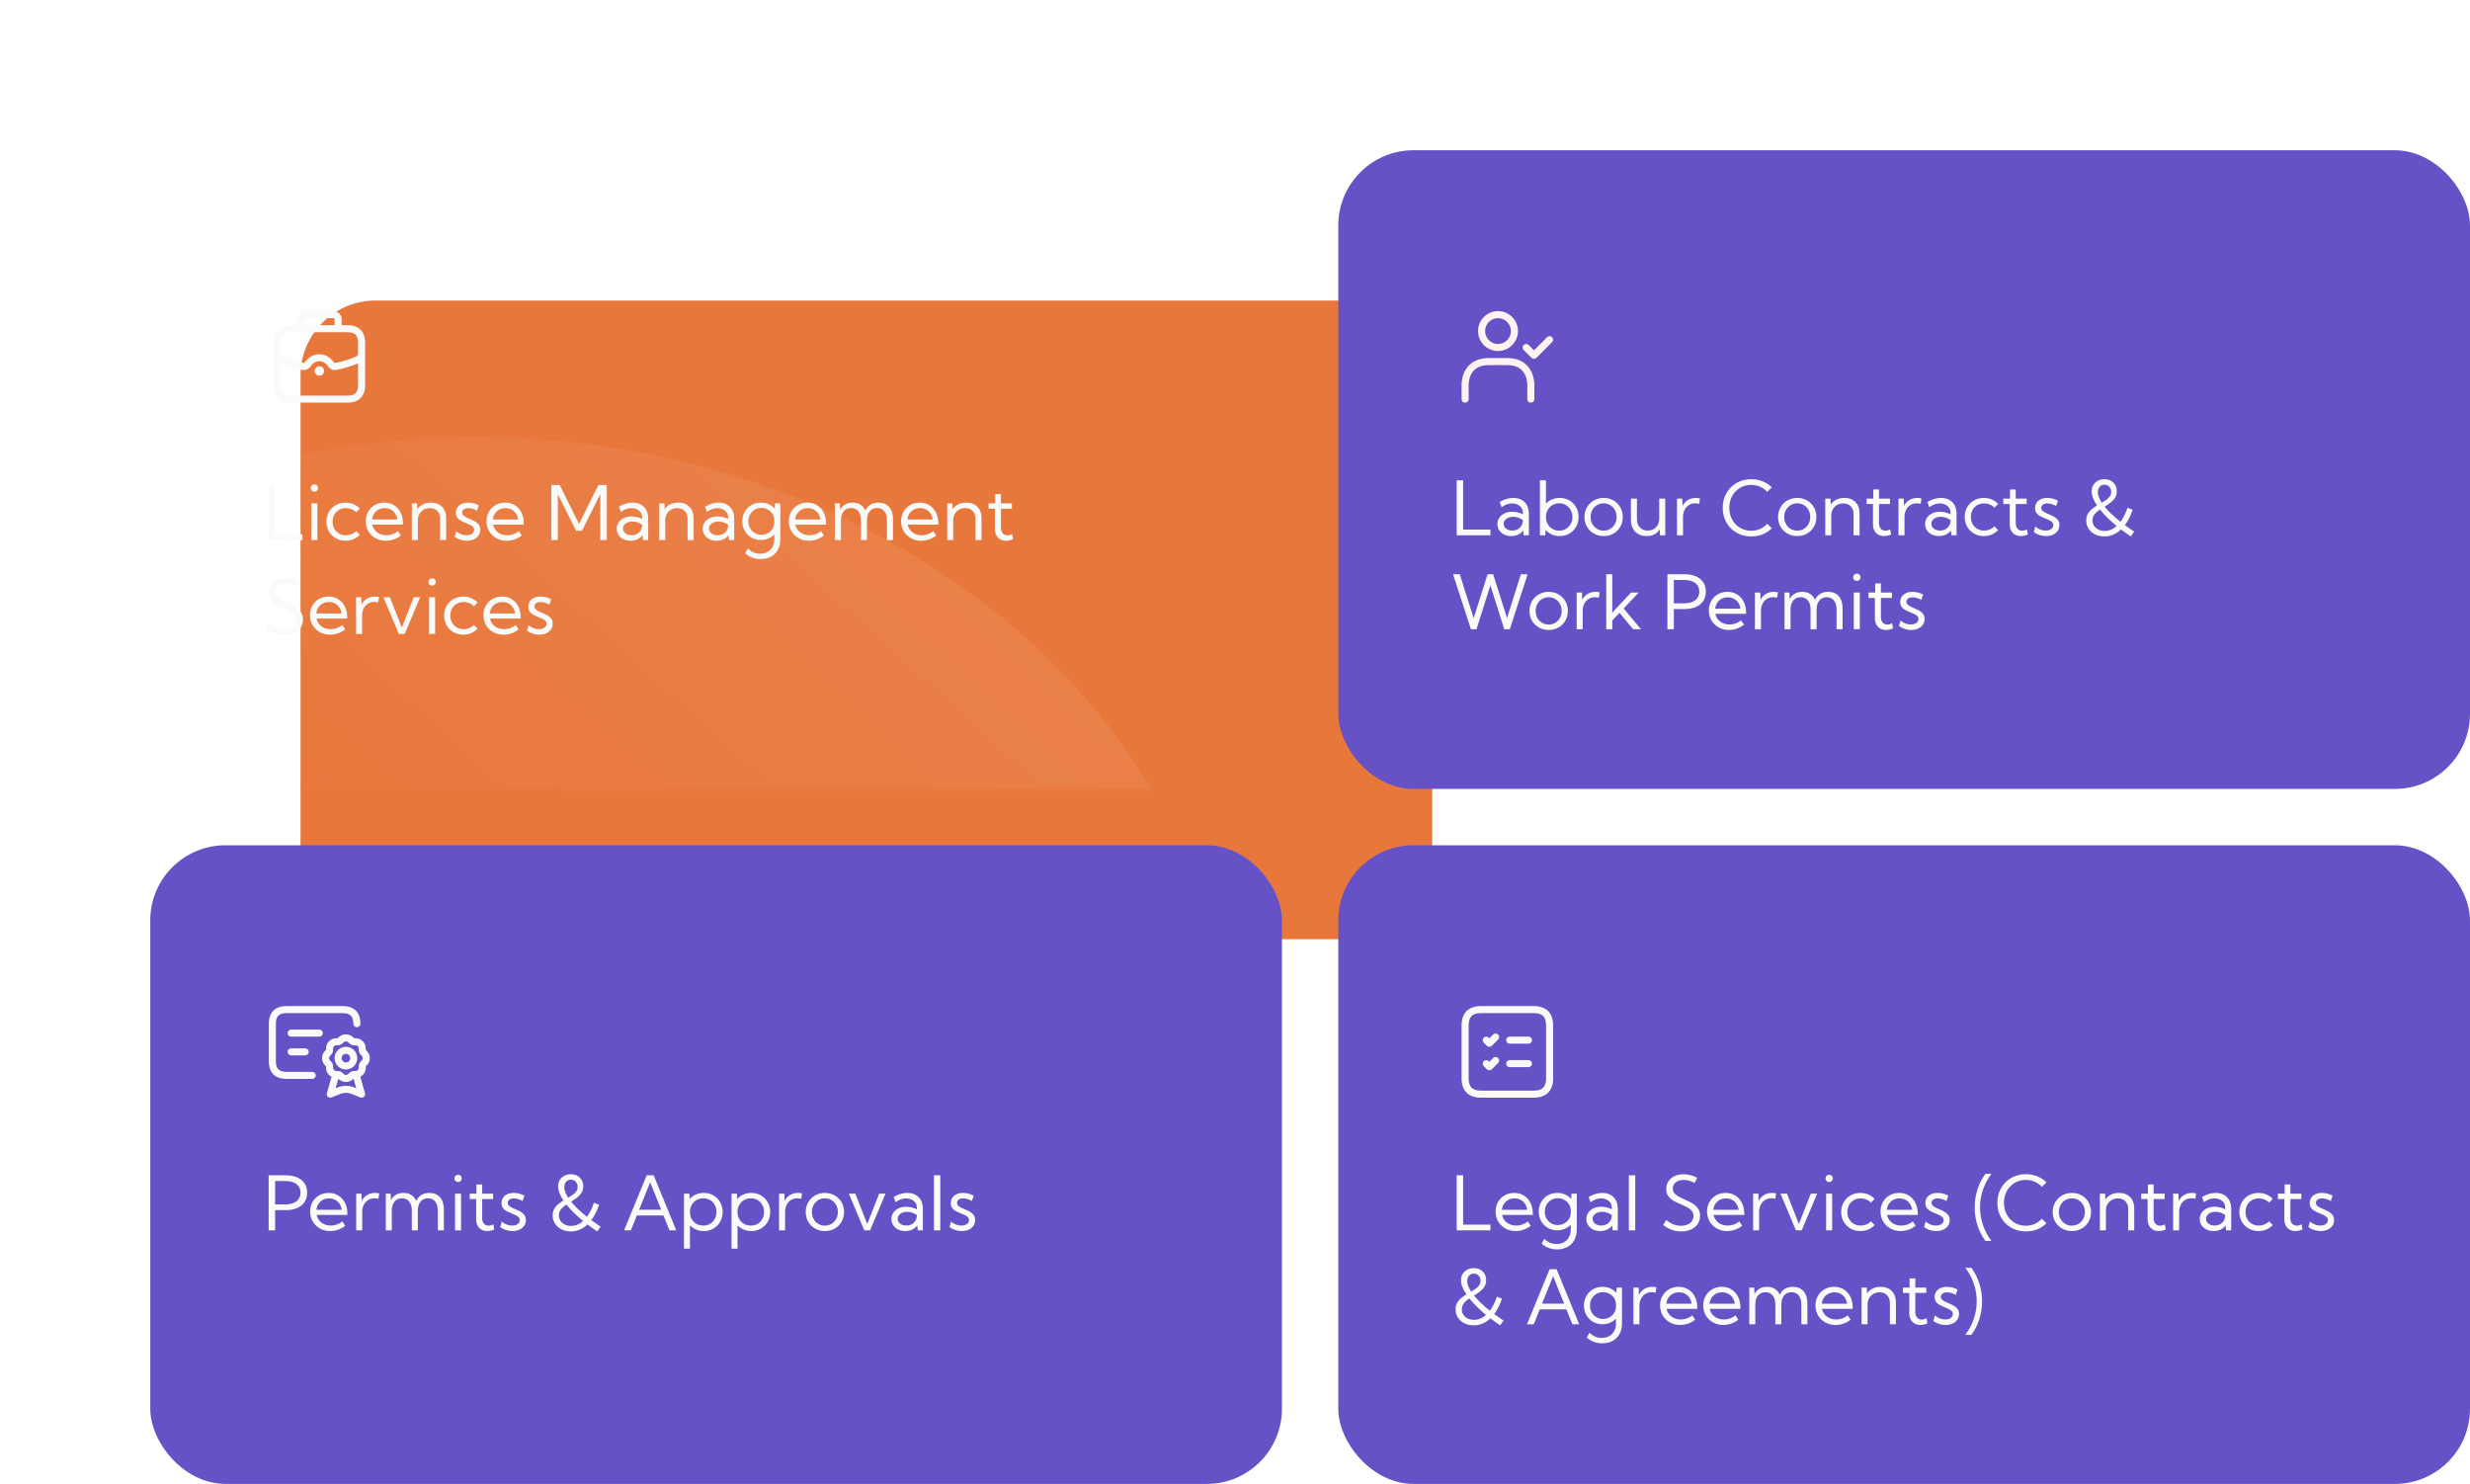
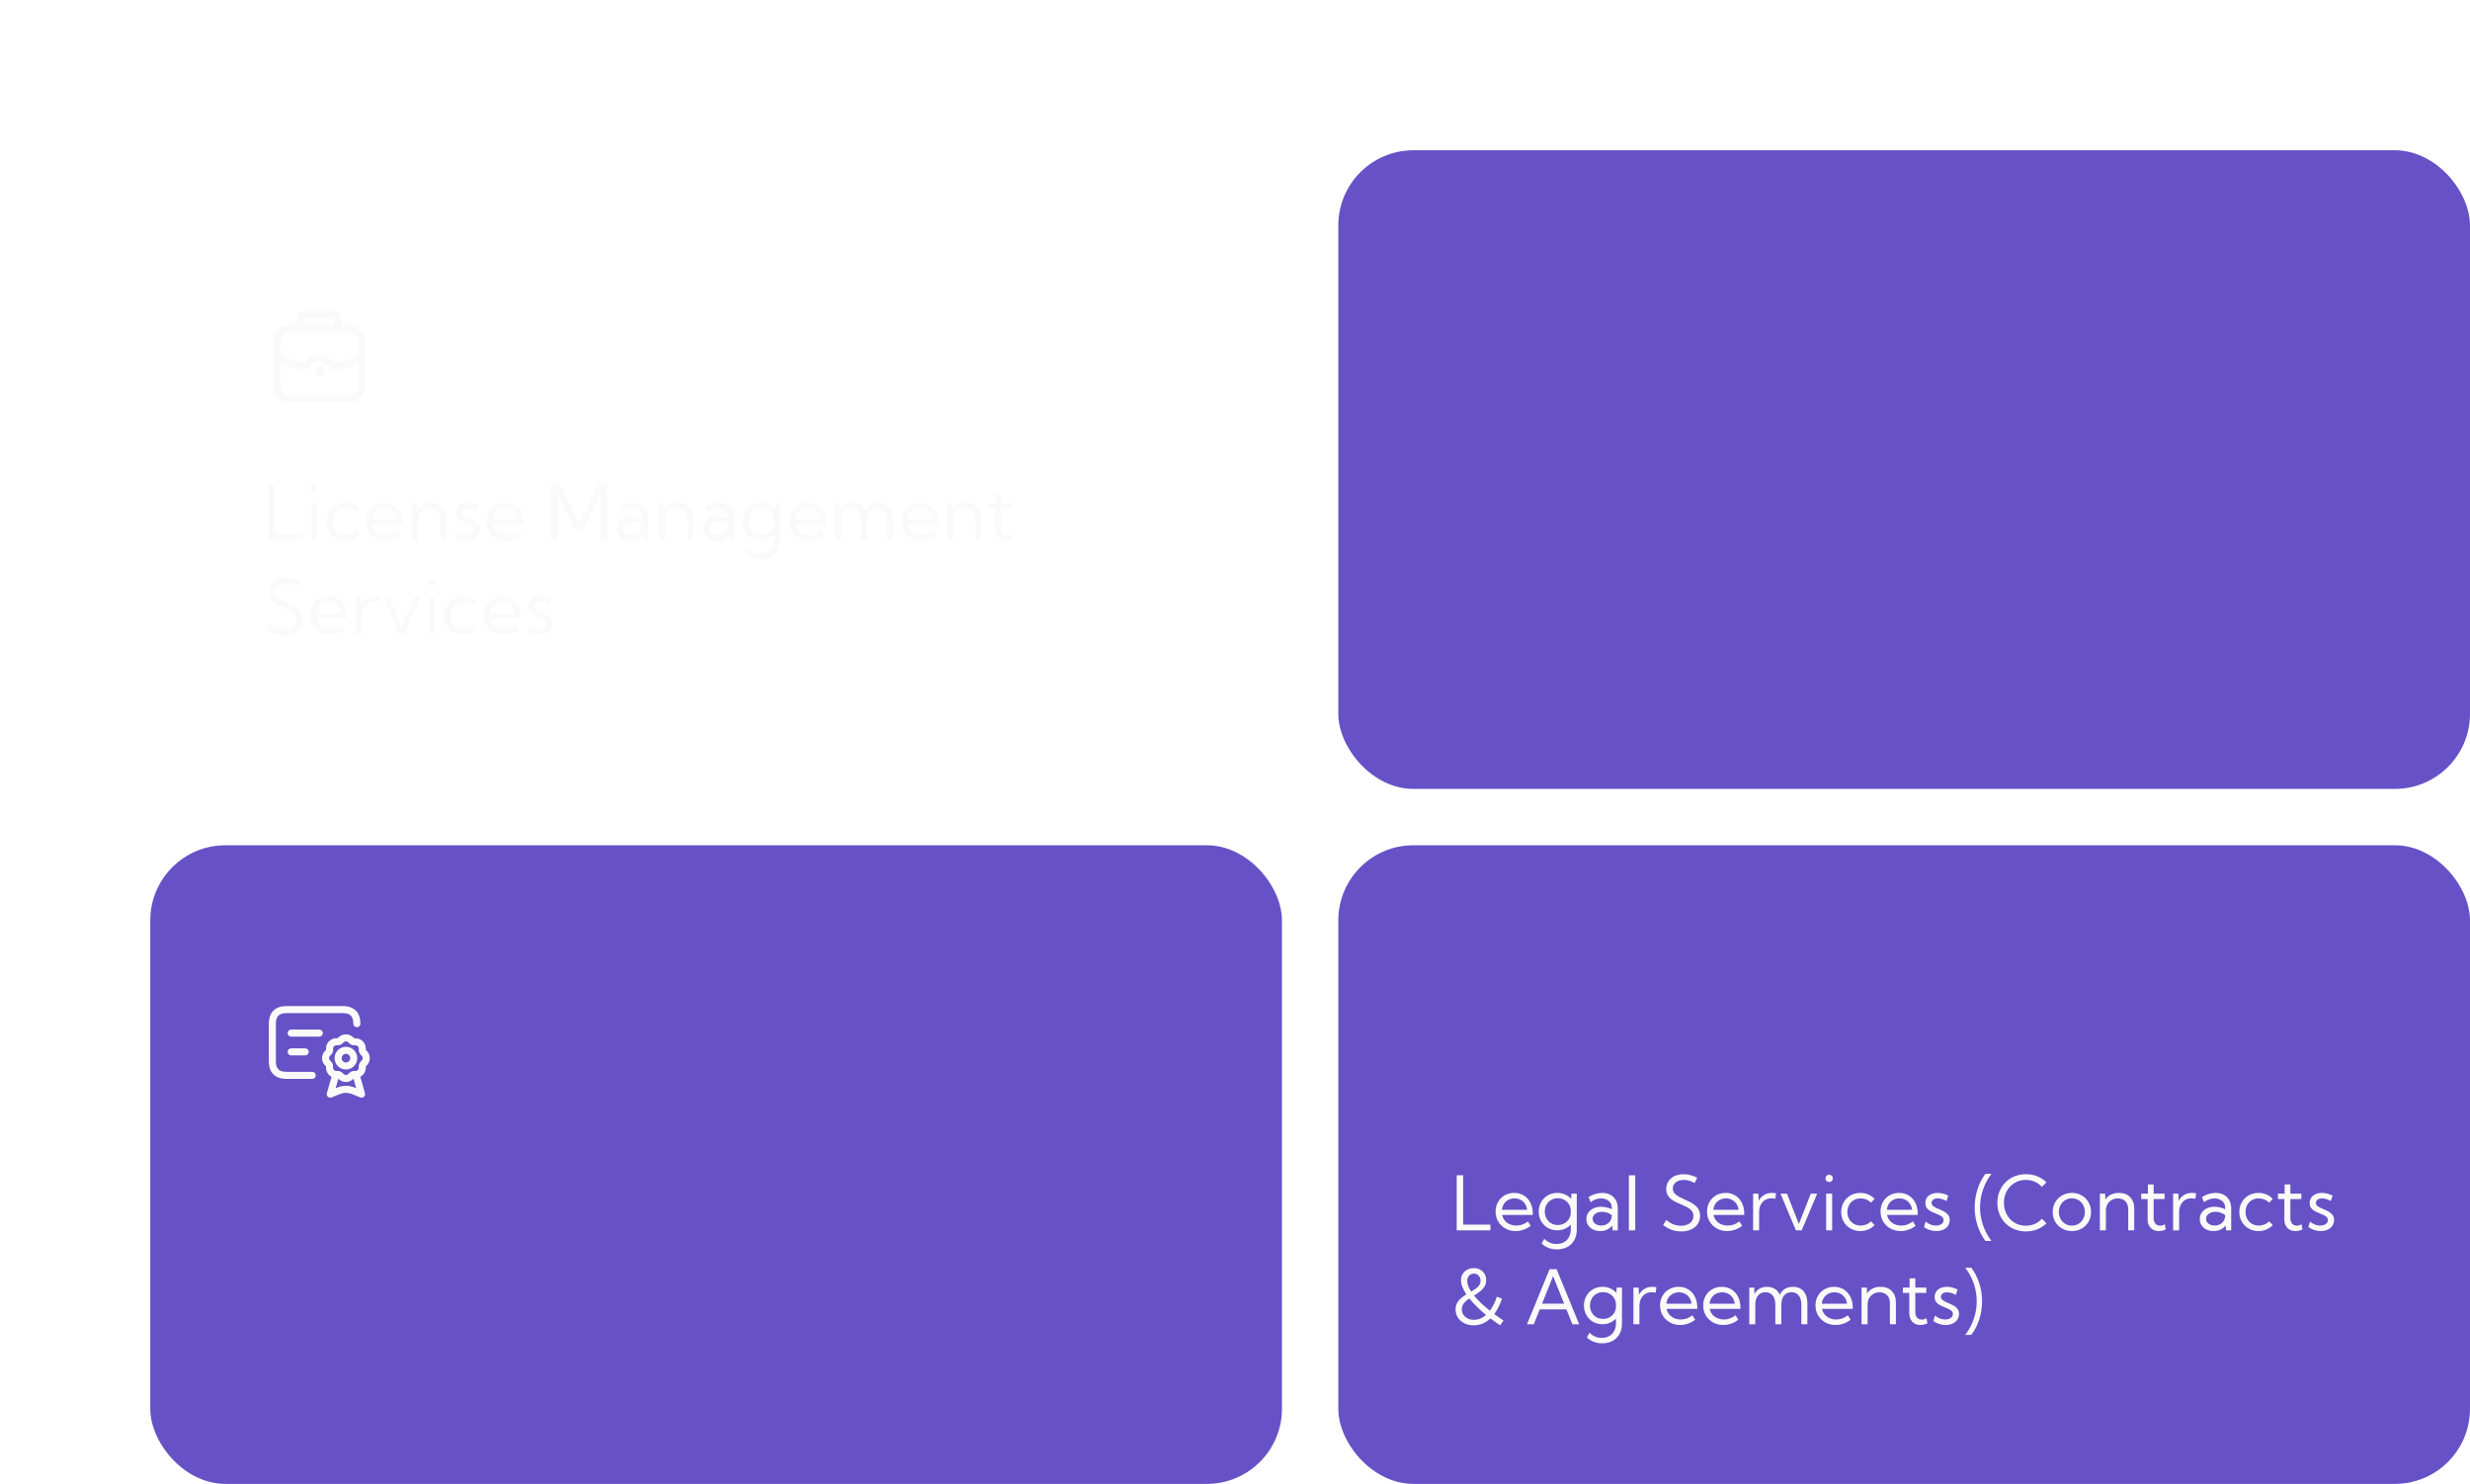
<svg xmlns="http://www.w3.org/2000/svg" width="526" height="316" viewBox="0 0 526 316" fill="none">
  <g filter="url(#filter0_d_126_12073)">
-     <rect x="32" y="32" width="241" height="136" rx="16" fill="#E8773B" />
-   </g>
+     </g>
  <mask id="mask0_126_12073" style="mask-type:alpha" maskUnits="userSpaceOnUse" x="32" y="32" width="241" height="136">
    <rect x="32" y="32" width="241" height="136" rx="16" fill="#EA7F45" />
  </mask>
  <g mask="url(#mask0_126_12073)">
    <ellipse cx="101.273" cy="229.594" rx="161.249" ry="136.493" fill="url(#paint0_linear_126_12073)" fill-opacity="0.1" />
    <path d="M64.398 115H57.211V103.281H58.586V113.781H64.398V115ZM66.947 104.719C66.728 104.719 66.543 104.643 66.392 104.492C66.247 104.336 66.174 104.148 66.174 103.93C66.174 103.716 66.247 103.534 66.392 103.383C66.543 103.232 66.728 103.156 66.947 103.156C67.171 103.156 67.359 103.232 67.51 103.383C67.661 103.534 67.736 103.716 67.736 103.93C67.736 104.148 67.661 104.336 67.51 104.492C67.359 104.643 67.171 104.719 66.947 104.719ZM67.588 115H66.307V107.188H67.588V115ZM76.629 113.875C76.249 114.286 75.798 114.604 75.277 114.828C74.756 115.047 74.197 115.156 73.597 115.156C72.822 115.156 72.124 114.979 71.504 114.625C70.889 114.271 70.402 113.786 70.043 113.172C69.689 112.557 69.512 111.865 69.512 111.094C69.512 110.318 69.689 109.625 70.043 109.016C70.402 108.401 70.889 107.917 71.504 107.562C72.124 107.208 72.822 107.031 73.597 107.031C74.191 107.031 74.749 107.141 75.269 107.359C75.79 107.578 76.241 107.893 76.621 108.305L75.855 109.109C75.579 108.818 75.249 108.594 74.863 108.438C74.483 108.281 74.079 108.203 73.652 108.203C73.105 108.203 72.618 108.328 72.191 108.578C71.769 108.823 71.436 109.161 71.191 109.594C70.952 110.026 70.832 110.523 70.832 111.086C70.832 111.648 70.952 112.148 71.191 112.586C71.436 113.023 71.769 113.367 72.191 113.617C72.618 113.862 73.105 113.984 73.652 113.984C74.079 113.984 74.486 113.906 74.871 113.75C75.256 113.589 75.585 113.365 75.855 113.078L76.629 113.875ZM85.365 114.039C84.396 114.784 83.329 115.156 82.162 115.156C81.349 115.156 80.62 114.974 79.974 114.609C79.329 114.245 78.818 113.75 78.443 113.125C78.073 112.495 77.888 111.784 77.888 110.992C77.888 110.232 78.06 109.555 78.404 108.961C78.748 108.362 79.219 107.891 79.818 107.547C80.417 107.203 81.097 107.031 81.857 107.031C82.638 107.031 83.326 107.219 83.92 107.594C84.519 107.969 84.985 108.49 85.318 109.156C85.651 109.823 85.818 110.594 85.818 111.469V111.719H79.279C79.373 112.177 79.56 112.576 79.842 112.914C80.123 113.253 80.474 113.516 80.896 113.703C81.323 113.891 81.797 113.984 82.318 113.984C83.214 113.984 84.032 113.69 84.771 113.102L85.365 114.039ZM79.232 110.625H84.607C84.55 110.141 84.399 109.719 84.154 109.359C83.915 108.995 83.602 108.711 83.217 108.508C82.836 108.305 82.407 108.203 81.927 108.203C81.443 108.203 81.006 108.305 80.615 108.508C80.23 108.711 79.915 108.995 79.67 109.359C79.43 109.719 79.284 110.141 79.232 110.625ZM95.015 115H93.734V110.492C93.734 109.789 93.536 109.232 93.14 108.82C92.75 108.409 92.216 108.203 91.539 108.203C91.054 108.203 90.62 108.312 90.234 108.531C89.849 108.745 89.544 109.047 89.32 109.438C89.096 109.828 88.984 110.281 88.984 110.797V115H87.703V107.188H88.82L88.867 108.453C89.153 107.995 89.549 107.643 90.054 107.398C90.565 107.154 91.138 107.031 91.773 107.031C92.768 107.031 93.557 107.331 94.14 107.93C94.724 108.529 95.015 109.336 95.015 110.352V115ZM96.814 114.32L97.15 113.117C97.338 113.294 97.551 113.448 97.791 113.578C98.03 113.708 98.283 113.81 98.548 113.883C98.814 113.951 99.082 113.984 99.353 113.984C99.838 113.984 100.228 113.878 100.525 113.664C100.822 113.451 100.97 113.172 100.97 112.828C100.97 112.578 100.892 112.372 100.736 112.211C100.585 112.044 100.384 111.901 100.134 111.781C99.884 111.661 99.616 111.547 99.33 111.438C98.981 111.302 98.634 111.148 98.291 110.977C97.947 110.805 97.66 110.578 97.431 110.297C97.207 110.016 97.095 109.646 97.095 109.188C97.095 108.75 97.205 108.37 97.423 108.047C97.642 107.724 97.947 107.474 98.338 107.297C98.733 107.12 99.186 107.031 99.697 107.031C100.468 107.031 101.226 107.224 101.97 107.609L101.588 108.766C101.421 108.656 101.228 108.56 101.009 108.477C100.791 108.388 100.567 108.32 100.338 108.273C100.108 108.227 99.892 108.203 99.689 108.203C99.309 108.203 99.002 108.292 98.767 108.469C98.533 108.641 98.416 108.872 98.416 109.164C98.416 109.331 98.463 109.484 98.556 109.625C98.655 109.76 98.819 109.896 99.048 110.031C99.278 110.167 99.595 110.318 100.002 110.484C100.361 110.63 100.715 110.797 101.064 110.984C101.413 111.167 101.702 111.404 101.931 111.695C102.166 111.982 102.283 112.357 102.283 112.82C102.283 113.279 102.16 113.685 101.916 114.039C101.676 114.388 101.34 114.661 100.908 114.859C100.481 115.057 99.986 115.156 99.423 115.156C98.491 115.156 97.621 114.878 96.814 114.32ZM111.089 114.039C110.121 114.784 109.053 115.156 107.886 115.156C107.074 115.156 106.345 114.974 105.699 114.609C105.053 114.245 104.542 113.75 104.167 113.125C103.798 112.495 103.613 111.784 103.613 110.992C103.613 110.232 103.785 109.555 104.128 108.961C104.472 108.362 104.944 107.891 105.542 107.547C106.141 107.203 106.821 107.031 107.582 107.031C108.363 107.031 109.05 107.219 109.644 107.594C110.243 107.969 110.709 108.49 111.042 109.156C111.376 109.823 111.542 110.594 111.542 111.469V111.719H105.003C105.097 112.177 105.285 112.576 105.566 112.914C105.847 113.253 106.199 113.516 106.621 113.703C107.048 113.891 107.522 113.984 108.042 113.984C108.938 113.984 109.756 113.69 110.496 113.102L111.089 114.039ZM104.957 110.625H110.332C110.274 110.141 110.123 109.719 109.878 109.359C109.639 108.995 109.326 108.711 108.941 108.508C108.561 108.305 108.131 108.203 107.652 108.203C107.167 108.203 106.73 108.305 106.339 108.508C105.954 108.711 105.639 108.995 105.394 109.359C105.154 109.719 105.009 110.141 104.957 110.625ZM129.218 115H127.843V105.211L123.929 113.031H122.687L118.788 105.258V115H117.413V103.281H119.187L123.312 111.586L127.421 103.281H129.218V115ZM138.033 115H136.931L136.845 113.969C136.559 114.339 136.194 114.63 135.751 114.844C135.309 115.052 134.814 115.156 134.267 115.156C133.704 115.156 133.202 115.047 132.759 114.828C132.316 114.604 131.967 114.299 131.712 113.914C131.462 113.529 131.337 113.091 131.337 112.602C131.337 112.086 131.473 111.633 131.743 111.242C132.019 110.846 132.392 110.536 132.861 110.312C133.335 110.089 133.871 109.977 134.47 109.977C134.861 109.977 135.259 110.026 135.665 110.125C136.072 110.219 136.434 110.349 136.751 110.516V110.188C136.751 109.771 136.647 109.417 136.439 109.125C136.23 108.828 135.952 108.602 135.603 108.445C135.254 108.284 134.868 108.203 134.447 108.203C134.082 108.203 133.71 108.271 133.329 108.406C132.949 108.536 132.585 108.74 132.236 109.016L131.814 107.914C132.267 107.622 132.743 107.404 133.243 107.258C133.743 107.107 134.238 107.031 134.728 107.031C135.405 107.031 135.988 107.169 136.478 107.445C136.973 107.716 137.355 108.104 137.626 108.609C137.897 109.109 138.033 109.703 138.033 110.391V115ZM134.493 113.984C134.894 113.984 135.262 113.901 135.595 113.734C135.928 113.568 136.199 113.328 136.408 113.016C136.616 112.698 136.73 112.323 136.751 111.891V111.758C136.465 111.534 136.142 111.362 135.783 111.242C135.428 111.117 135.066 111.055 134.697 111.055C134.118 111.055 133.634 111.195 133.243 111.477C132.858 111.758 132.665 112.115 132.665 112.547C132.665 112.818 132.743 113.062 132.9 113.281C133.061 113.5 133.28 113.672 133.556 113.797C133.832 113.922 134.144 113.984 134.493 113.984ZM147.698 115H146.417V110.492C146.417 109.789 146.219 109.232 145.823 108.82C145.433 108.409 144.899 108.203 144.222 108.203C143.738 108.203 143.303 108.312 142.917 108.531C142.532 108.745 142.227 109.047 142.003 109.438C141.779 109.828 141.667 110.281 141.667 110.797V115H140.386V107.188H141.503L141.55 108.453C141.836 107.995 142.232 107.643 142.738 107.398C143.248 107.154 143.821 107.031 144.456 107.031C145.451 107.031 146.24 107.331 146.823 107.93C147.407 108.529 147.698 109.336 147.698 110.352V115ZM156.349 115H155.247L155.161 113.969C154.875 114.339 154.51 114.63 154.067 114.844C153.625 115.052 153.13 115.156 152.583 115.156C152.021 115.156 151.518 115.047 151.075 114.828C150.633 114.604 150.284 114.299 150.028 113.914C149.778 113.529 149.653 113.091 149.653 112.602C149.653 112.086 149.789 111.633 150.06 111.242C150.336 110.846 150.708 110.536 151.177 110.312C151.651 110.089 152.187 109.977 152.786 109.977C153.177 109.977 153.575 110.026 153.982 110.125C154.388 110.219 154.75 110.349 155.067 110.516V110.188C155.067 109.771 154.963 109.417 154.755 109.125C154.547 108.828 154.268 108.602 153.919 108.445C153.57 108.284 153.185 108.203 152.763 108.203C152.398 108.203 152.026 108.271 151.646 108.406C151.265 108.536 150.901 108.74 150.552 109.016L150.13 107.914C150.583 107.622 151.06 107.404 151.56 107.258C152.06 107.107 152.554 107.031 153.044 107.031C153.721 107.031 154.304 107.169 154.794 107.445C155.289 107.716 155.672 108.104 155.942 108.609C156.213 109.109 156.349 109.703 156.349 110.391V115ZM152.81 113.984C153.211 113.984 153.578 113.901 153.911 113.734C154.245 113.568 154.515 113.328 154.724 113.016C154.932 112.698 155.047 112.323 155.067 111.891V111.758C154.781 111.534 154.458 111.362 154.099 111.242C153.745 111.117 153.383 111.055 153.013 111.055C152.435 111.055 151.95 111.195 151.56 111.477C151.174 111.758 150.982 112.115 150.982 112.547C150.982 112.818 151.06 113.062 151.216 113.281C151.377 113.5 151.596 113.672 151.872 113.797C152.148 113.922 152.461 113.984 152.81 113.984ZM162.022 115C161.272 115 160.598 114.826 159.999 114.477C159.405 114.128 158.937 113.654 158.593 113.055C158.249 112.451 158.077 111.771 158.077 111.016C158.077 110.255 158.249 109.576 158.593 108.977C158.937 108.378 159.405 107.904 159.999 107.555C160.598 107.206 161.275 107.031 162.03 107.031C162.634 107.031 163.189 107.146 163.694 107.375C164.2 107.599 164.629 107.911 164.983 108.312L165.046 107.188H166.179V114.797C166.179 115.672 166.007 116.427 165.663 117.062C165.319 117.703 164.83 118.195 164.194 118.539C163.559 118.888 162.804 119.062 161.929 119.062C160.689 119.062 159.611 118.651 158.694 117.828L159.257 116.797C159.97 117.536 160.843 117.906 161.874 117.906C162.494 117.906 163.028 117.776 163.476 117.516C163.929 117.26 164.278 116.898 164.522 116.43C164.772 115.961 164.897 115.406 164.897 114.766V113.805C164.543 114.174 164.119 114.466 163.624 114.68C163.134 114.893 162.601 115 162.022 115ZM162.132 113.867C162.642 113.867 163.106 113.753 163.522 113.523C163.939 113.289 164.272 112.971 164.522 112.57C164.772 112.164 164.897 111.706 164.897 111.195V110.836C164.897 110.32 164.772 109.862 164.522 109.461C164.272 109.06 163.939 108.745 163.522 108.516C163.106 108.281 162.642 108.164 162.132 108.164C161.606 108.164 161.134 108.289 160.718 108.539C160.301 108.789 159.97 109.13 159.726 109.562C159.486 109.99 159.366 110.474 159.366 111.016C159.366 111.557 159.486 112.044 159.726 112.477C159.97 112.909 160.301 113.25 160.718 113.5C161.134 113.745 161.606 113.867 162.132 113.867ZM175.462 114.039C174.493 114.784 173.425 115.156 172.259 115.156C171.446 115.156 170.717 114.974 170.071 114.609C169.425 114.245 168.915 113.75 168.54 113.125C168.17 112.495 167.985 111.784 167.985 110.992C167.985 110.232 168.157 109.555 168.501 108.961C168.845 108.362 169.316 107.891 169.915 107.547C170.514 107.203 171.194 107.031 171.954 107.031C172.735 107.031 173.423 107.219 174.017 107.594C174.616 107.969 175.082 108.49 175.415 109.156C175.748 109.823 175.915 110.594 175.915 111.469V111.719H169.376C169.47 112.177 169.657 112.576 169.938 112.914C170.22 113.253 170.571 113.516 170.993 113.703C171.42 113.891 171.894 113.984 172.415 113.984C173.311 113.984 174.129 113.69 174.868 113.102L175.462 114.039ZM169.329 110.625H174.704C174.647 110.141 174.496 109.719 174.251 109.359C174.011 108.995 173.699 108.711 173.313 108.508C172.933 108.305 172.504 108.203 172.024 108.203C171.54 108.203 171.103 108.305 170.712 108.508C170.326 108.711 170.011 108.995 169.767 109.359C169.527 109.719 169.381 110.141 169.329 110.625ZM190.167 115H188.886V110.836C188.886 109.997 188.701 109.346 188.331 108.883C187.966 108.414 187.451 108.18 186.784 108.18C186.112 108.18 185.584 108.417 185.198 108.891C184.818 109.359 184.628 110.008 184.628 110.836V115H183.347V110.836C183.347 109.997 183.162 109.346 182.792 108.883C182.422 108.414 181.904 108.18 181.237 108.18C180.565 108.18 180.037 108.417 179.651 108.891C179.271 109.359 179.081 110.008 179.081 110.836V115H177.8V107.188H178.847L178.901 108.586C179.162 108.076 179.516 107.69 179.964 107.43C180.417 107.164 180.951 107.031 181.565 107.031C182.222 107.031 182.781 107.18 183.245 107.477C183.714 107.768 184.063 108.188 184.292 108.734C184.547 108.177 184.909 107.755 185.378 107.469C185.852 107.177 186.417 107.031 187.073 107.031C188.047 107.031 188.805 107.341 189.347 107.961C189.893 108.576 190.167 109.435 190.167 110.539V115ZM199.372 114.039C198.403 114.784 197.335 115.156 196.169 115.156C195.356 115.156 194.627 114.974 193.981 114.609C193.335 114.245 192.825 113.75 192.45 113.125C192.08 112.495 191.895 111.784 191.895 110.992C191.895 110.232 192.067 109.555 192.411 108.961C192.755 108.362 193.226 107.891 193.825 107.547C194.424 107.203 195.104 107.031 195.864 107.031C196.645 107.031 197.333 107.219 197.927 107.594C198.526 107.969 198.992 108.49 199.325 109.156C199.658 109.823 199.825 110.594 199.825 111.469V111.719H193.286C193.38 112.177 193.567 112.576 193.848 112.914C194.13 113.253 194.481 113.516 194.903 113.703C195.33 113.891 195.804 113.984 196.325 113.984C197.221 113.984 198.039 113.69 198.778 113.102L199.372 114.039ZM193.239 110.625H198.614C198.557 110.141 198.406 109.719 198.161 109.359C197.921 108.995 197.609 108.711 197.223 108.508C196.843 108.305 196.414 108.203 195.934 108.203C195.45 108.203 195.012 108.305 194.622 108.508C194.236 108.711 193.921 108.995 193.677 109.359C193.437 109.719 193.291 110.141 193.239 110.625ZM209.022 115H207.741V110.492C207.741 109.789 207.543 109.232 207.147 108.82C206.757 108.409 206.223 108.203 205.546 108.203C205.061 108.203 204.626 108.312 204.241 108.531C203.856 108.745 203.551 109.047 203.327 109.438C203.103 109.828 202.991 110.281 202.991 110.797V115H201.71V107.188H202.827L202.874 108.453C203.16 107.995 203.556 107.643 204.061 107.398C204.572 107.154 205.145 107.031 205.78 107.031C206.775 107.031 207.564 107.331 208.147 107.93C208.731 108.529 209.022 109.336 209.022 110.352V115ZM215.743 114.812C215.227 115.042 214.725 115.156 214.235 115.156C213.766 115.156 213.355 115.055 213.001 114.852C212.646 114.643 212.37 114.354 212.173 113.984C211.975 113.609 211.876 113.174 211.876 112.68V108.336H210.508V107.188H211.938V105.234H213.157V107.188H215.493V108.336H213.157V112.445C213.157 112.914 213.282 113.292 213.532 113.578C213.787 113.865 214.12 114.008 214.532 114.008C214.865 114.008 215.199 113.909 215.532 113.711L215.743 114.812ZM56.664 133.859L57.328 132.805C57.667 133.081 58.005 133.31 58.344 133.492C58.682 133.674 59.026 133.81 59.375 133.898C59.729 133.987 60.089 134.031 60.453 134.031C60.984 134.031 61.448 133.943 61.844 133.766C62.245 133.589 62.557 133.344 62.781 133.031C63.005 132.714 63.117 132.349 63.117 131.938C63.117 131.49 62.99 131.12 62.734 130.828C62.484 130.531 62.159 130.279 61.758 130.07C61.357 129.862 60.93 129.664 60.477 129.477C60.096 129.315 59.719 129.143 59.344 128.961C58.969 128.779 58.628 128.568 58.32 128.328C58.018 128.083 57.776 127.789 57.594 127.445C57.411 127.102 57.32 126.688 57.32 126.203C57.32 125.583 57.477 125.036 57.789 124.562C58.102 124.089 58.534 123.719 59.086 123.453C59.643 123.188 60.284 123.055 61.008 123.055C61.497 123.055 61.99 123.12 62.484 123.25C62.979 123.375 63.458 123.56 63.922 123.805L63.359 124.93C62.995 124.716 62.612 124.552 62.211 124.438C61.815 124.323 61.425 124.266 61.039 124.266C60.581 124.266 60.177 124.344 59.828 124.5C59.484 124.651 59.214 124.865 59.016 125.141C58.823 125.411 58.727 125.729 58.727 126.094C58.727 126.5 58.844 126.841 59.078 127.117C59.318 127.393 59.625 127.633 60 127.836C60.38 128.034 60.781 128.227 61.203 128.414C61.604 128.591 62 128.779 62.391 128.977C62.786 129.169 63.143 129.398 63.461 129.664C63.784 129.924 64.042 130.237 64.234 130.602C64.427 130.966 64.523 131.406 64.523 131.922C64.523 132.583 64.357 133.164 64.023 133.664C63.69 134.159 63.221 134.544 62.617 134.82C62.018 135.096 61.315 135.234 60.508 135.234C59.8 135.234 59.125 135.12 58.484 134.891C57.844 134.661 57.237 134.318 56.664 133.859ZM73.486 134.039C72.517 134.784 71.45 135.156 70.283 135.156C69.471 135.156 68.742 134.974 68.096 134.609C67.45 134.245 66.939 133.75 66.564 133.125C66.195 132.495 66.01 131.784 66.01 130.992C66.01 130.232 66.182 129.555 66.525 128.961C66.869 128.362 67.34 127.891 67.939 127.547C68.538 127.203 69.218 127.031 69.978 127.031C70.76 127.031 71.447 127.219 72.041 127.594C72.64 127.969 73.106 128.49 73.439 129.156C73.773 129.823 73.939 130.594 73.939 131.469V131.719H67.4C67.494 132.177 67.682 132.576 67.963 132.914C68.244 133.253 68.596 133.516 69.017 133.703C69.445 133.891 69.918 133.984 70.439 133.984C71.335 133.984 72.153 133.69 72.892 133.102L73.486 134.039ZM67.353 130.625H72.728C72.671 130.141 72.52 129.719 72.275 129.359C72.036 128.995 71.723 128.711 71.338 128.508C70.958 128.305 70.528 128.203 70.049 128.203C69.564 128.203 69.127 128.305 68.736 128.508C68.351 128.711 68.036 128.995 67.791 129.359C67.551 129.719 67.406 130.141 67.353 130.625ZM77.105 135H75.824V127.188H76.949L77.004 128.734C77.275 128.198 77.655 127.781 78.144 127.484C78.639 127.182 79.207 127.031 79.847 127.031C79.988 127.031 80.131 127.039 80.277 127.055C80.423 127.07 80.569 127.094 80.715 127.125L80.558 128.281C80.272 128.214 79.988 128.18 79.707 128.18C79.197 128.18 78.743 128.305 78.347 128.555C77.957 128.805 77.652 129.148 77.433 129.586C77.215 130.023 77.105 130.526 77.105 131.094V135ZM89.467 127.188L86.177 135H84.935L81.654 127.188H83.037L85.568 133.656L88.107 127.188H89.467ZM92.015 124.719C91.797 124.719 91.612 124.643 91.461 124.492C91.315 124.336 91.242 124.148 91.242 123.93C91.242 123.716 91.315 123.534 91.461 123.383C91.612 123.232 91.797 123.156 92.015 123.156C92.239 123.156 92.427 123.232 92.578 123.383C92.729 123.534 92.804 123.716 92.804 123.93C92.804 124.148 92.729 124.336 92.578 124.492C92.427 124.643 92.239 124.719 92.015 124.719ZM92.656 135H91.375V127.188H92.656V135ZM101.697 133.875C101.317 134.286 100.866 134.604 100.345 134.828C99.825 135.047 99.265 135.156 98.666 135.156C97.89 135.156 97.192 134.979 96.572 134.625C95.957 134.271 95.47 133.786 95.111 133.172C94.757 132.557 94.58 131.865 94.58 131.094C94.58 130.318 94.757 129.625 95.111 129.016C95.47 128.401 95.957 127.917 96.572 127.562C97.192 127.208 97.89 127.031 98.666 127.031C99.259 127.031 99.817 127.141 100.338 127.359C100.858 127.578 101.309 127.893 101.689 128.305L100.923 129.109C100.647 128.818 100.317 128.594 99.931 128.438C99.551 128.281 99.147 128.203 98.72 128.203C98.173 128.203 97.686 128.328 97.259 128.578C96.838 128.823 96.504 129.161 96.259 129.594C96.02 130.026 95.9 130.523 95.9 131.086C95.9 131.648 96.02 132.148 96.259 132.586C96.504 133.023 96.838 133.367 97.259 133.617C97.686 133.862 98.173 133.984 98.72 133.984C99.147 133.984 99.554 133.906 99.939 133.75C100.324 133.589 100.653 133.365 100.923 133.078L101.697 133.875ZM110.433 134.039C109.464 134.784 108.397 135.156 107.23 135.156C106.417 135.156 105.688 134.974 105.042 134.609C104.397 134.245 103.886 133.75 103.511 133.125C103.141 132.495 102.957 131.784 102.957 130.992C102.957 130.232 103.128 129.555 103.472 128.961C103.816 128.362 104.287 127.891 104.886 127.547C105.485 127.203 106.165 127.031 106.925 127.031C107.707 127.031 108.394 127.219 108.988 127.594C109.587 127.969 110.053 128.49 110.386 129.156C110.72 129.823 110.886 130.594 110.886 131.469V131.719H104.347C104.441 132.177 104.628 132.576 104.91 132.914C105.191 133.253 105.542 133.516 105.964 133.703C106.391 133.891 106.865 133.984 107.386 133.984C108.282 133.984 109.1 133.69 109.839 133.102L110.433 134.039ZM104.3 130.625H109.675C109.618 130.141 109.467 129.719 109.222 129.359C108.983 128.995 108.67 128.711 108.285 128.508C107.904 128.305 107.475 128.203 106.996 128.203C106.511 128.203 106.074 128.305 105.683 128.508C105.298 128.711 104.983 128.995 104.738 129.359C104.498 129.719 104.352 130.141 104.3 130.625ZM112.224 134.32L112.56 133.117C112.748 133.294 112.961 133.448 113.201 133.578C113.44 133.708 113.693 133.81 113.958 133.883C114.224 133.951 114.492 133.984 114.763 133.984C115.248 133.984 115.638 133.878 115.935 133.664C116.232 133.451 116.38 133.172 116.38 132.828C116.38 132.578 116.302 132.372 116.146 132.211C115.995 132.044 115.794 131.901 115.544 131.781C115.294 131.661 115.026 131.547 114.74 131.438C114.391 131.302 114.044 131.148 113.701 130.977C113.357 130.805 113.07 130.578 112.841 130.297C112.617 130.016 112.505 129.646 112.505 129.188C112.505 128.75 112.615 128.37 112.833 128.047C113.052 127.724 113.357 127.474 113.748 127.297C114.143 127.12 114.596 127.031 115.107 127.031C115.878 127.031 116.636 127.224 117.38 127.609L116.998 128.766C116.831 128.656 116.638 128.56 116.419 128.477C116.201 128.388 115.977 128.32 115.748 128.273C115.518 128.227 115.302 128.203 115.099 128.203C114.719 128.203 114.412 128.292 114.177 128.469C113.943 128.641 113.826 128.872 113.826 129.164C113.826 129.331 113.873 129.484 113.966 129.625C114.065 129.76 114.229 129.896 114.458 130.031C114.688 130.167 115.005 130.318 115.412 130.484C115.771 130.63 116.125 130.797 116.474 130.984C116.823 131.167 117.112 131.404 117.341 131.695C117.576 131.982 117.693 132.357 117.693 132.82C117.693 133.279 117.57 133.685 117.326 134.039C117.086 134.388 116.75 134.661 116.318 134.859C115.891 135.057 115.396 135.156 114.833 135.156C113.901 135.156 113.031 134.878 112.224 134.32Z" fill="#FAFAFA" />
  </g>
  <path d="M74 69.25H72.75V68C72.75 67.035 71.965 66.25 71 66.25H65C64.035 66.25 63.25 67.035 63.25 68V69.25H62C59.582 69.25 58.25 70.582 58.25 73V73.119V75.253V82C58.25 84.418 59.582 85.75 62 85.75H74C76.418 85.75 77.75 84.418 77.75 82V75.253V73.119V73C77.75 70.582 76.418 69.25 74 69.25ZM64.75 68C64.75 67.862 64.862 67.75 65 67.75H71C71.138 67.75 71.25 67.862 71.25 68V69.25H64.75V68ZM59.75 73C59.75 71.423 60.423 70.75 62 70.75H74C75.577 70.75 76.25 71.423 76.25 73V73.119V75.253C76.25 75.554 76.079 75.817 75.804 75.94C74.939 76.326 73.465 76.876 71.358 77.306C71.255 77.327 71.144 77.248 71.084 77.16C70.359 76.077 69.207 75.431 68 75.431C66.793 75.431 65.641 76.077 64.916 77.16C64.857 77.249 64.75 77.329 64.642 77.306C62.536 76.876 61.061 76.326 60.196 75.94C59.921 75.817 59.75 75.554 59.75 75.253V73.119V73ZM74 84.25H62C60.423 84.25 59.75 83.577 59.75 82V77.38C60.7 77.791 62.223 78.342 64.341 78.775C65.031 78.915 65.749 78.61 66.162 77.993C66.608 77.327 67.295 76.93 68 76.93C68.705 76.93 69.392 77.327 69.837 77.993C70.183 78.51 70.741 78.809 71.32 78.809C71.432 78.809 71.545 78.798 71.657 78.775C73.776 78.342 75.299 77.791 76.249 77.38V82C76.25 83.577 75.577 84.25 74 84.25ZM69.02 79C69.02 79.552 68.572 80 68.02 80C67.468 80 67.015 79.552 67.015 79C67.015 78.448 67.457 78 68.01 78H68.02C68.572 78 69.02 78.448 69.02 79Z" fill="#FAFAFA" />
  <rect x="285" y="32" width="241" height="136" rx="16" fill="#6652C6" />
  <mask id="mask1_126_12073" style="mask-type:alpha" maskUnits="userSpaceOnUse" x="285" y="32" width="241" height="136">
    <rect x="285" y="32" width="241" height="136" rx="16" fill="#2C7B7B" />
  </mask>
  <g mask="url(#mask1_126_12073)">
-     <path d="M326.667 76.417C326.475 76.417 326.283 76.344 326.137 76.197L324.47 74.53C324.177 74.238 324.177 73.762 324.47 73.469C324.763 73.176 325.238 73.176 325.531 73.469L326.668 74.605L329.471 71.802C329.764 71.509 330.239 71.509 330.532 71.802C330.825 72.095 330.825 72.57 330.532 72.863L327.199 76.196C327.051 76.343 326.859 76.417 326.667 76.417ZM323.259 70.5C323.259 68.157 321.353 66.25 319.009 66.25C316.665 66.25 314.759 68.157 314.759 70.5C314.759 72.843 316.665 74.75 319.009 74.75C321.353 74.75 323.259 72.843 323.259 70.5ZM321.759 70.5C321.759 72.017 320.526 73.25 319.009 73.25C317.492 73.25 316.259 72.017 316.259 70.5C316.259 68.983 317.492 67.75 319.009 67.75C320.526 67.75 321.759 68.983 321.759 70.5ZM326.75 85V82.019C326.75 79.358 325.244 76.25 321 76.25H317C312.756 76.25 311.25 79.357 311.25 82.019V85C311.25 85.414 311.586 85.75 312 85.75C312.414 85.75 312.75 85.414 312.75 85V82.019C312.75 81.018 313.057 77.75 317 77.75H321C324.943 77.75 325.25 81.017 325.25 82.019V85C325.25 85.414 325.586 85.75 326 85.75C326.414 85.75 326.75 85.414 326.75 85Z" fill="#FEF2F2" />
-   </g>
-   <path d="M317.398 114H310.211V102.281H311.586V112.781H317.398V114ZM325.58 114H324.478L324.392 112.969C324.106 113.339 323.741 113.63 323.299 113.844C322.856 114.052 322.361 114.156 321.814 114.156C321.252 114.156 320.749 114.047 320.307 113.828C319.864 113.604 319.515 113.299 319.26 112.914C319.01 112.529 318.885 112.091 318.885 111.602C318.885 111.086 319.02 110.633 319.291 110.242C319.567 109.846 319.939 109.536 320.408 109.312C320.882 109.089 321.419 108.977 322.017 108.977C322.408 108.977 322.807 109.026 323.213 109.125C323.619 109.219 323.981 109.349 324.299 109.516V109.188C324.299 108.771 324.195 108.417 323.986 108.125C323.778 107.828 323.499 107.602 323.15 107.445C322.801 107.284 322.416 107.203 321.994 107.203C321.629 107.203 321.257 107.271 320.877 107.406C320.497 107.536 320.132 107.74 319.783 108.016L319.361 106.914C319.814 106.622 320.291 106.404 320.791 106.258C321.291 106.107 321.786 106.031 322.275 106.031C322.952 106.031 323.536 106.169 324.025 106.445C324.52 106.716 324.903 107.104 325.174 107.609C325.445 108.109 325.58 108.703 325.58 109.391V114ZM322.041 112.984C322.442 112.984 322.809 112.901 323.142 112.734C323.476 112.568 323.747 112.328 323.955 112.016C324.163 111.698 324.278 111.323 324.299 110.891V110.758C324.012 110.534 323.689 110.362 323.33 110.242C322.976 110.117 322.614 110.055 322.244 110.055C321.666 110.055 321.182 110.195 320.791 110.477C320.406 110.758 320.213 111.115 320.213 111.547C320.213 111.818 320.291 112.062 320.447 112.281C320.609 112.5 320.827 112.672 321.103 112.797C321.379 112.922 321.692 112.984 322.041 112.984ZM329.074 114H327.933V102.281H329.215V107.242C329.579 106.862 330.012 106.565 330.512 106.352C331.012 106.138 331.556 106.031 332.144 106.031C332.915 106.031 333.603 106.208 334.207 106.562C334.811 106.917 335.288 107.401 335.637 108.016C335.991 108.625 336.168 109.318 336.168 110.094C336.168 110.865 335.991 111.557 335.637 112.172C335.288 112.786 334.811 113.271 334.207 113.625C333.603 113.979 332.915 114.156 332.144 114.156C331.53 114.156 330.965 114.042 330.449 113.812C329.939 113.578 329.501 113.26 329.137 112.859L329.074 114ZM332.035 113C332.571 113 333.051 112.875 333.472 112.625C333.9 112.37 334.236 112.023 334.48 111.586C334.73 111.148 334.855 110.654 334.855 110.102C334.855 109.544 334.73 109.047 334.48 108.609C334.236 108.167 333.9 107.818 333.472 107.562C333.051 107.307 332.571 107.18 332.035 107.18C331.525 107.18 331.061 107.297 330.644 107.531C330.233 107.766 329.9 108.086 329.644 108.492C329.394 108.898 329.251 109.359 329.215 109.875V110.305C329.251 110.82 329.394 111.281 329.644 111.688C329.894 112.094 330.225 112.414 330.637 112.648C331.053 112.883 331.519 113 332.035 113ZM341.513 114.156C340.737 114.156 340.039 113.979 339.42 113.625C338.8 113.271 338.31 112.789 337.951 112.18C337.597 111.565 337.42 110.87 337.42 110.094C337.42 109.323 337.597 108.633 337.951 108.023C338.31 107.409 338.8 106.924 339.42 106.57C340.039 106.211 340.737 106.031 341.513 106.031C342.289 106.031 342.985 106.211 343.599 106.57C344.214 106.924 344.698 107.409 345.052 108.023C345.407 108.633 345.584 109.323 345.584 110.094C345.584 110.87 345.407 111.565 345.052 112.18C344.698 112.789 344.214 113.271 343.599 113.625C342.985 113.979 342.289 114.156 341.513 114.156ZM341.506 113C342.032 113 342.503 112.872 342.92 112.617C343.336 112.362 343.664 112.016 343.904 111.578C344.149 111.141 344.271 110.646 344.271 110.094C344.271 109.542 344.149 109.047 343.904 108.609C343.664 108.172 343.336 107.826 342.92 107.57C342.503 107.315 342.032 107.188 341.506 107.188C340.98 107.188 340.506 107.315 340.084 107.57C339.667 107.826 339.336 108.172 339.092 108.609C338.852 109.047 338.732 109.542 338.732 110.094C338.732 110.646 338.852 111.141 339.092 111.578C339.336 112.016 339.667 112.362 340.084 112.617C340.506 112.872 340.98 113 341.506 113ZM354.625 114H353.5L353.453 112.734C353.166 113.193 352.789 113.544 352.32 113.789C351.856 114.034 351.307 114.156 350.672 114.156C349.635 114.156 348.815 113.844 348.211 113.219C347.612 112.589 347.312 111.729 347.312 110.641V106.188H348.593V110.547C348.593 111.286 348.802 111.878 349.218 112.32C349.64 112.763 350.2 112.984 350.898 112.984C351.627 112.984 352.216 112.745 352.664 112.266C353.117 111.786 353.343 111.161 353.343 110.391V106.188H354.625V114ZM358.408 114H357.127V106.188H358.252L358.306 107.734C358.577 107.198 358.957 106.781 359.447 106.484C359.942 106.182 360.509 106.031 361.15 106.031C361.291 106.031 361.434 106.039 361.58 106.055C361.726 106.07 361.871 106.094 362.017 106.125L361.861 107.281C361.574 107.214 361.291 107.18 361.009 107.18C360.499 107.18 360.046 107.305 359.65 107.555C359.259 107.805 358.955 108.148 358.736 108.586C358.517 109.023 358.408 109.526 358.408 110.094V114ZM377.318 112.5C376.781 113.042 376.141 113.466 375.396 113.773C374.651 114.081 373.839 114.234 372.958 114.234C372.078 114.234 371.266 114.083 370.521 113.781C369.781 113.479 369.138 113.055 368.591 112.508C368.044 111.956 367.62 111.31 367.318 110.57C367.016 109.826 366.865 109.016 366.865 108.141C366.865 107.26 367.016 106.451 367.318 105.711C367.62 104.966 368.044 104.32 368.591 103.773C369.138 103.227 369.781 102.802 370.521 102.5C371.266 102.198 372.078 102.047 372.958 102.047C373.833 102.047 374.643 102.201 375.388 102.508C376.133 102.81 376.774 103.232 377.31 103.773L376.349 104.75C375.932 104.286 375.432 103.924 374.849 103.664C374.266 103.398 373.628 103.266 372.935 103.266C372.263 103.266 371.643 103.388 371.076 103.633C370.508 103.872 370.013 104.214 369.591 104.656C369.175 105.094 368.849 105.609 368.615 106.203C368.386 106.797 368.271 107.443 368.271 108.141C368.271 108.844 368.386 109.492 368.615 110.086C368.849 110.674 369.175 111.19 369.591 111.633C370.013 112.07 370.508 112.411 371.076 112.656C371.643 112.896 372.263 113.016 372.935 113.016C373.628 113.016 374.266 112.885 374.849 112.625C375.432 112.359 375.932 111.995 376.349 111.531L377.318 112.5ZM382.742 114.156C381.966 114.156 381.268 113.979 380.648 113.625C380.028 113.271 379.538 112.789 379.179 112.18C378.825 111.565 378.648 110.87 378.648 110.094C378.648 109.323 378.825 108.633 379.179 108.023C379.538 107.409 380.028 106.924 380.648 106.57C381.268 106.211 381.966 106.031 382.742 106.031C383.518 106.031 384.213 106.211 384.827 106.57C385.442 106.924 385.926 107.409 386.281 108.023C386.635 108.633 386.812 109.323 386.812 110.094C386.812 110.87 386.635 111.565 386.281 112.18C385.926 112.789 385.442 113.271 384.827 113.625C384.213 113.979 383.518 114.156 382.742 114.156ZM382.734 113C383.26 113 383.731 112.872 384.148 112.617C384.564 112.362 384.893 112.016 385.132 111.578C385.377 111.141 385.499 110.646 385.499 110.094C385.499 109.542 385.377 109.047 385.132 108.609C384.893 108.172 384.564 107.826 384.148 107.57C383.731 107.315 383.26 107.188 382.734 107.188C382.208 107.188 381.734 107.315 381.312 107.57C380.895 107.826 380.564 108.172 380.32 108.609C380.08 109.047 379.96 109.542 379.96 110.094C379.96 110.646 380.08 111.141 380.32 111.578C380.564 112.016 380.895 112.362 381.312 112.617C381.734 112.872 382.208 113 382.734 113ZM396.009 114H394.728V109.492C394.728 108.789 394.53 108.232 394.134 107.82C393.743 107.409 393.21 107.203 392.533 107.203C392.048 107.203 391.613 107.312 391.228 107.531C390.842 107.745 390.538 108.047 390.314 108.438C390.09 108.828 389.978 109.281 389.978 109.797V114H388.697V106.188H389.814L389.861 107.453C390.147 106.995 390.543 106.643 391.048 106.398C391.559 106.154 392.131 106.031 392.767 106.031C393.762 106.031 394.551 106.331 395.134 106.93C395.717 107.529 396.009 108.336 396.009 109.352V114ZM402.73 113.812C402.214 114.042 401.711 114.156 401.222 114.156C400.753 114.156 400.342 114.055 399.988 113.852C399.633 113.643 399.357 113.354 399.159 112.984C398.961 112.609 398.863 112.174 398.863 111.68V107.336H397.495V106.188H398.925V104.234H400.144V106.188H402.48V107.336H400.144V111.445C400.144 111.914 400.269 112.292 400.519 112.578C400.774 112.865 401.107 113.008 401.519 113.008C401.852 113.008 402.185 112.909 402.519 112.711L402.73 113.812ZM405.575 114H404.294V106.188H405.419L405.474 107.734C405.745 107.198 406.125 106.781 406.614 106.484C407.109 106.182 407.677 106.031 408.317 106.031C408.458 106.031 408.601 106.039 408.747 106.055C408.893 106.07 409.039 106.094 409.185 106.125L409.028 107.281C408.742 107.214 408.458 107.18 408.177 107.18C407.666 107.18 407.213 107.305 406.817 107.555C406.427 107.805 406.122 108.148 405.903 108.586C405.685 109.023 405.575 109.526 405.575 110.094V114ZM416.663 114H415.562L415.476 112.969C415.189 113.339 414.825 113.63 414.382 113.844C413.939 114.052 413.444 114.156 412.897 114.156C412.335 114.156 411.832 114.047 411.39 113.828C410.947 113.604 410.598 113.299 410.343 112.914C410.093 112.529 409.968 112.091 409.968 111.602C409.968 111.086 410.103 110.633 410.374 110.242C410.65 109.846 411.022 109.536 411.491 109.312C411.965 109.089 412.502 108.977 413.101 108.977C413.491 108.977 413.89 109.026 414.296 109.125C414.702 109.219 415.064 109.349 415.382 109.516V109.188C415.382 108.771 415.278 108.417 415.069 108.125C414.861 107.828 414.582 107.602 414.233 107.445C413.884 107.284 413.499 107.203 413.077 107.203C412.713 107.203 412.34 107.271 411.96 107.406C411.58 107.536 411.215 107.74 410.866 108.016L410.444 106.914C410.897 106.622 411.374 106.404 411.874 106.258C412.374 106.107 412.869 106.031 413.358 106.031C414.036 106.031 414.619 106.169 415.108 106.445C415.603 106.716 415.986 107.104 416.257 107.609C416.528 108.109 416.663 108.703 416.663 109.391V114ZM413.124 112.984C413.525 112.984 413.892 112.901 414.226 112.734C414.559 112.568 414.83 112.328 415.038 112.016C415.246 111.698 415.361 111.323 415.382 110.891V110.758C415.095 110.534 414.772 110.362 414.413 110.242C414.059 110.117 413.697 110.055 413.327 110.055C412.749 110.055 412.265 110.195 411.874 110.477C411.489 110.758 411.296 111.115 411.296 111.547C411.296 111.818 411.374 112.062 411.53 112.281C411.692 112.5 411.911 112.672 412.187 112.797C412.463 112.922 412.775 112.984 413.124 112.984ZM425.509 112.875C425.129 113.286 424.678 113.604 424.157 113.828C423.636 114.047 423.076 114.156 422.478 114.156C421.701 114.156 421.004 113.979 420.384 113.625C419.769 113.271 419.282 112.786 418.923 112.172C418.569 111.557 418.392 110.865 418.392 110.094C418.392 109.318 418.569 108.625 418.923 108.016C419.282 107.401 419.769 106.917 420.384 106.562C421.004 106.208 421.701 106.031 422.478 106.031C423.071 106.031 423.629 106.141 424.149 106.359C424.67 106.578 425.121 106.893 425.501 107.305L424.735 108.109C424.459 107.818 424.129 107.594 423.743 107.438C423.363 107.281 422.959 107.203 422.532 107.203C421.985 107.203 421.498 107.328 421.071 107.578C420.649 107.823 420.316 108.161 420.071 108.594C419.832 109.026 419.712 109.523 419.712 110.086C419.712 110.648 419.832 111.148 420.071 111.586C420.316 112.023 420.649 112.367 421.071 112.617C421.498 112.862 421.985 112.984 422.532 112.984C422.959 112.984 423.366 112.906 423.751 112.75C424.136 112.589 424.464 112.365 424.735 112.078L425.509 112.875ZM431.847 113.812C431.331 114.042 430.828 114.156 430.339 114.156C429.87 114.156 429.459 114.055 429.104 113.852C428.75 113.643 428.474 113.354 428.276 112.984C428.078 112.609 427.979 112.174 427.979 111.68V107.336H426.612V106.188H428.042V104.234H429.261V106.188H431.597V107.336H429.261V111.445C429.261 111.914 429.386 112.292 429.636 112.578C429.891 112.865 430.224 113.008 430.636 113.008C430.969 113.008 431.302 112.909 431.636 112.711L431.847 113.812ZM433.098 113.32L433.434 112.117C433.622 112.294 433.835 112.448 434.075 112.578C434.315 112.708 434.567 112.81 434.833 112.883C435.098 112.951 435.367 112.984 435.637 112.984C436.122 112.984 436.512 112.878 436.809 112.664C437.106 112.451 437.255 112.172 437.255 111.828C437.255 111.578 437.177 111.372 437.02 111.211C436.869 111.044 436.669 110.901 436.419 110.781C436.169 110.661 435.901 110.547 435.614 110.438C435.265 110.302 434.919 110.148 434.575 109.977C434.231 109.805 433.945 109.578 433.716 109.297C433.492 109.016 433.38 108.646 433.38 108.188C433.38 107.75 433.489 107.37 433.708 107.047C433.927 106.724 434.231 106.474 434.622 106.297C435.018 106.12 435.471 106.031 435.981 106.031C436.752 106.031 437.51 106.224 438.255 106.609L437.872 107.766C437.705 107.656 437.512 107.56 437.294 107.477C437.075 107.388 436.851 107.32 436.622 107.273C436.393 107.227 436.177 107.203 435.973 107.203C435.593 107.203 435.286 107.292 435.052 107.469C434.817 107.641 434.7 107.872 434.7 108.164C434.7 108.331 434.747 108.484 434.841 108.625C434.94 108.76 435.104 108.896 435.333 109.031C435.562 109.167 435.88 109.318 436.286 109.484C436.645 109.63 436.999 109.797 437.348 109.984C437.697 110.167 437.986 110.404 438.216 110.695C438.45 110.982 438.567 111.357 438.567 111.82C438.567 112.279 438.445 112.685 438.2 113.039C437.96 113.388 437.624 113.661 437.192 113.859C436.765 114.057 436.27 114.156 435.708 114.156C434.776 114.156 433.906 113.878 433.098 113.32ZM454.477 113.211L453.766 114.234C453.402 113.99 453.045 113.742 452.696 113.492C452.347 113.242 452.011 112.995 451.688 112.75C451.178 113.234 450.623 113.604 450.024 113.859C449.43 114.109 448.8 114.234 448.133 114.234C447.394 114.234 446.732 114.089 446.149 113.797C445.566 113.505 445.107 113.104 444.774 112.594C444.441 112.078 444.274 111.495 444.274 110.844C444.274 110.307 444.381 109.844 444.594 109.453C444.813 109.062 445.097 108.724 445.446 108.438C445.795 108.146 446.167 107.88 446.563 107.641C446.193 107.083 445.909 106.552 445.712 106.047C445.519 105.542 445.423 105.07 445.423 104.633C445.423 104.133 445.54 103.69 445.774 103.305C446.008 102.914 446.331 102.607 446.743 102.383C447.154 102.159 447.62 102.047 448.141 102.047C448.662 102.047 449.12 102.156 449.516 102.375C449.912 102.589 450.222 102.888 450.446 103.273C450.67 103.659 450.782 104.102 450.782 104.602C450.782 105.148 450.654 105.62 450.399 106.016C450.149 106.406 449.826 106.75 449.43 107.047C449.04 107.344 448.628 107.625 448.196 107.891C448.602 108.396 449.087 108.919 449.649 109.461C450.217 109.997 450.857 110.549 451.571 111.117C451.868 110.727 452.141 110.281 452.391 109.781C452.646 109.276 452.87 108.724 453.063 108.125L454.157 108.555C453.938 109.206 453.691 109.805 453.415 110.352C453.139 110.898 452.837 111.391 452.508 111.828C452.816 112.052 453.133 112.281 453.462 112.516C453.79 112.75 454.128 112.982 454.477 113.211ZM447.587 107.055C447.946 106.846 448.277 106.633 448.579 106.414C448.886 106.195 449.131 105.951 449.313 105.68C449.495 105.409 449.587 105.094 449.587 104.734C449.587 104.297 449.451 103.935 449.18 103.648C448.909 103.362 448.566 103.219 448.149 103.219C447.738 103.219 447.402 103.365 447.141 103.656C446.881 103.948 446.751 104.326 446.751 104.789C446.751 105.122 446.821 105.479 446.962 105.859C447.107 106.24 447.316 106.638 447.587 107.055ZM447.204 108.508C446.907 108.706 446.636 108.919 446.391 109.148C446.152 109.372 445.959 109.62 445.813 109.891C445.673 110.161 445.602 110.471 445.602 110.82C445.602 111.253 445.714 111.638 445.938 111.977C446.162 112.315 446.469 112.581 446.86 112.773C447.251 112.966 447.693 113.062 448.188 113.062C448.652 113.062 449.097 112.974 449.524 112.797C449.956 112.62 450.365 112.359 450.751 112.016C450.021 111.417 449.36 110.823 448.766 110.234C448.173 109.641 447.652 109.065 447.204 108.508ZM321.523 134H320.336L317.383 124.648L314.43 134H313.242L309.43 122.281H310.867L313.828 131.656L316.789 122.281H317.977L320.93 131.633L323.875 122.281H325.32L321.523 134ZM329.807 134.156C329.031 134.156 328.333 133.979 327.713 133.625C327.093 133.271 326.603 132.789 326.244 132.18C325.89 131.565 325.713 130.87 325.713 130.094C325.713 129.323 325.89 128.633 326.244 128.023C326.603 127.409 327.093 126.924 327.713 126.57C328.333 126.211 329.031 126.031 329.807 126.031C330.583 126.031 331.278 126.211 331.892 126.57C332.507 126.924 332.991 127.409 333.346 128.023C333.7 128.633 333.877 129.323 333.877 130.094C333.877 130.87 333.7 131.565 333.346 132.18C332.991 132.789 332.507 133.271 331.892 133.625C331.278 133.979 330.583 134.156 329.807 134.156ZM329.799 133C330.325 133 330.796 132.872 331.213 132.617C331.629 132.362 331.958 132.016 332.197 131.578C332.442 131.141 332.564 130.646 332.564 130.094C332.564 129.542 332.442 129.047 332.197 128.609C331.958 128.172 331.629 127.826 331.213 127.57C330.796 127.315 330.325 127.188 329.799 127.188C329.273 127.188 328.799 127.315 328.377 127.57C327.96 127.826 327.629 128.172 327.385 128.609C327.145 129.047 327.025 129.542 327.025 130.094C327.025 130.646 327.145 131.141 327.385 131.578C327.629 132.016 327.96 132.362 328.377 132.617C328.799 132.872 329.273 133 329.799 133ZM337.043 134H335.762V126.188H336.887L336.941 127.734C337.212 127.198 337.592 126.781 338.082 126.484C338.577 126.182 339.144 126.031 339.785 126.031C339.926 126.031 340.069 126.039 340.215 126.055C340.361 126.07 340.506 126.094 340.652 126.125L340.496 127.281C340.209 127.214 339.926 127.18 339.644 127.18C339.134 127.18 338.681 127.305 338.285 127.555C337.894 127.805 337.59 128.148 337.371 128.586C337.152 129.023 337.043 129.526 337.043 130.094V134ZM343.342 134H342.06V122.281H343.342V130.531L343.951 129.789L347.349 126.188H348.959L345.771 129.578L349.451 134H347.787L344.881 130.516L343.342 132.156V134ZM355.08 134V122.281H358.689C359.647 122.281 360.468 122.43 361.15 122.727C361.838 123.023 362.364 123.448 362.728 124C363.093 124.552 363.275 125.214 363.275 125.984C363.275 126.75 363.093 127.411 362.728 127.969C362.364 128.526 361.838 128.956 361.15 129.258C360.468 129.555 359.647 129.703 358.689 129.703H356.455V134H355.08ZM356.455 128.484H358.572C359.624 128.484 360.436 128.263 361.009 127.82C361.582 127.378 361.869 126.766 361.869 125.984C361.869 125.203 361.582 124.594 361.009 124.156C360.436 123.719 359.624 123.5 358.572 123.5H356.455V128.484ZM371.386 133.039C370.417 133.784 369.35 134.156 368.183 134.156C367.371 134.156 366.641 133.974 365.996 133.609C365.35 133.245 364.839 132.75 364.464 132.125C364.095 131.495 363.91 130.784 363.91 129.992C363.91 129.232 364.082 128.555 364.425 127.961C364.769 127.362 365.24 126.891 365.839 126.547C366.438 126.203 367.118 126.031 367.878 126.031C368.66 126.031 369.347 126.219 369.941 126.594C370.54 126.969 371.006 127.49 371.339 128.156C371.673 128.823 371.839 129.594 371.839 130.469V130.719H365.3C365.394 131.177 365.582 131.576 365.863 131.914C366.144 132.253 366.496 132.516 366.917 132.703C367.345 132.891 367.819 132.984 368.339 132.984C369.235 132.984 370.053 132.69 370.792 132.102L371.386 133.039ZM365.253 129.625H370.628C370.571 129.141 370.42 128.719 370.175 128.359C369.936 127.995 369.623 127.711 369.238 127.508C368.858 127.305 368.428 127.203 367.949 127.203C367.464 127.203 367.027 127.305 366.636 127.508C366.251 127.711 365.936 127.995 365.691 128.359C365.451 128.719 365.306 129.141 365.253 129.625ZM375.005 134H373.724V126.188H374.849L374.904 127.734C375.175 127.198 375.555 126.781 376.044 126.484C376.539 126.182 377.107 126.031 377.748 126.031C377.888 126.031 378.031 126.039 378.177 126.055C378.323 126.07 378.469 126.094 378.615 126.125L378.458 127.281C378.172 127.214 377.888 127.18 377.607 127.18C377.096 127.18 376.643 127.305 376.248 127.555C375.857 127.805 375.552 128.148 375.333 128.586C375.115 129.023 375.005 129.526 375.005 130.094V134ZM392.39 134H391.109V129.836C391.109 128.997 390.924 128.346 390.554 127.883C390.189 127.414 389.674 127.18 389.007 127.18C388.335 127.18 387.807 127.417 387.421 127.891C387.041 128.359 386.851 129.008 386.851 129.836V134H385.57V129.836C385.57 128.997 385.385 128.346 385.015 127.883C384.645 127.414 384.127 127.18 383.46 127.18C382.788 127.18 382.26 127.417 381.874 127.891C381.494 128.359 381.304 129.008 381.304 129.836V134H380.023V126.188H381.07L381.124 127.586C381.385 127.076 381.739 126.69 382.187 126.43C382.64 126.164 383.174 126.031 383.788 126.031C384.445 126.031 385.005 126.18 385.468 126.477C385.937 126.768 386.286 127.188 386.515 127.734C386.77 127.177 387.132 126.755 387.601 126.469C388.075 126.177 388.64 126.031 389.296 126.031C390.27 126.031 391.028 126.341 391.57 126.961C392.117 127.576 392.39 128.435 392.39 129.539V134ZM395.415 123.719C395.197 123.719 395.012 123.643 394.861 123.492C394.715 123.336 394.642 123.148 394.642 122.93C394.642 122.716 394.715 122.534 394.861 122.383C395.012 122.232 395.197 122.156 395.415 122.156C395.639 122.156 395.827 122.232 395.978 122.383C396.129 122.534 396.204 122.716 396.204 122.93C396.204 123.148 396.129 123.336 395.978 123.492C395.827 123.643 395.639 123.719 395.415 123.719ZM396.056 134H394.775V126.188H396.056V134ZM403.136 133.812C402.62 134.042 402.118 134.156 401.628 134.156C401.159 134.156 400.748 134.055 400.394 133.852C400.04 133.643 399.764 133.354 399.566 132.984C399.368 132.609 399.269 132.174 399.269 131.68V127.336H397.902V126.188H399.331V124.234H400.55V126.188H402.886V127.336H400.55V131.445C400.55 131.914 400.675 132.292 400.925 132.578C401.18 132.865 401.514 133.008 401.925 133.008C402.258 133.008 402.592 132.909 402.925 132.711L403.136 133.812ZM404.388 133.32L404.724 132.117C404.911 132.294 405.125 132.448 405.364 132.578C405.604 132.708 405.857 132.81 406.122 132.883C406.388 132.951 406.656 132.984 406.927 132.984C407.411 132.984 407.802 132.878 408.099 132.664C408.396 132.451 408.544 132.172 408.544 131.828C408.544 131.578 408.466 131.372 408.31 131.211C408.159 131.044 407.958 130.901 407.708 130.781C407.458 130.661 407.19 130.547 406.903 130.438C406.554 130.302 406.208 130.148 405.864 129.977C405.521 129.805 405.234 129.578 405.005 129.297C404.781 129.016 404.669 128.646 404.669 128.188C404.669 127.75 404.778 127.37 404.997 127.047C405.216 126.724 405.521 126.474 405.911 126.297C406.307 126.12 406.76 126.031 407.271 126.031C408.041 126.031 408.799 126.224 409.544 126.609L409.161 127.766C408.995 127.656 408.802 127.56 408.583 127.477C408.364 127.388 408.14 127.32 407.911 127.273C407.682 127.227 407.466 127.203 407.263 127.203C406.883 127.203 406.575 127.292 406.341 127.469C406.107 127.641 405.989 127.872 405.989 128.164C405.989 128.331 406.036 128.484 406.13 128.625C406.229 128.76 406.393 128.896 406.622 129.031C406.851 129.167 407.169 129.318 407.575 129.484C407.935 129.63 408.289 129.797 408.638 129.984C408.987 130.167 409.276 130.404 409.505 130.695C409.739 130.982 409.857 131.357 409.857 131.82C409.857 132.279 409.734 132.685 409.489 133.039C409.25 133.388 408.914 133.661 408.482 133.859C408.054 134.057 407.56 134.156 406.997 134.156C406.065 134.156 405.195 133.878 404.388 133.32Z" fill="#FAFAFA" />
+     </g>
  <rect x="32" y="180" width="241" height="136" rx="16" fill="#6652C6" />
  <path d="M67.25 229C67.25 229.414 66.914 229.75 66.5 229.75H61C58.582 229.75 57.25 228.418 57.25 226V218C57.25 215.582 58.582 214.25 61 214.25H73C75.418 214.25 76.75 215.582 76.75 218C76.75 218.414 76.414 218.75 76 218.75C75.586 218.75 75.25 218.414 75.25 218C75.25 216.423 74.577 215.75 73 215.75H61C59.423 215.75 58.75 216.423 58.75 218V226C58.75 227.577 59.423 228.25 61 228.25H66.5C66.914 228.25 67.25 228.586 67.25 229ZM68 219.25H62C61.586 219.25 61.25 219.586 61.25 220C61.25 220.414 61.586 220.75 62 220.75H68C68.414 220.75 68.75 220.414 68.75 220C68.75 219.586 68.414 219.25 68 219.25ZM65 224.75C65.414 224.75 65.75 224.414 65.75 224C65.75 223.586 65.414 223.25 65 223.25H62C61.586 223.25 61.25 223.586 61.25 224C61.25 224.414 61.586 224.75 62 224.75H65ZM78.107 226.884L77.894 227.097L77.903 227.376C77.903 228.216 77.423 228.939 76.727 229.307L77.721 232.794C77.799 233.069 77.714 233.365 77.501 233.557C77.361 233.683 77.182 233.75 76.999 233.75C76.905 233.75 76.811 233.732 76.72 233.696L74.873 232.956C74.096 232.645 73.237 232.646 72.456 232.956L70.611 233.696C70.343 233.802 70.041 233.748 69.83 233.557C69.617 233.365 69.532 233.07 69.61 232.794L70.604 229.306C69.909 228.938 69.429 228.215 69.429 227.375V227.076L69.224 226.883C68.37 226.028 68.369 224.636 69.224 223.781L69.438 223.568L69.429 223.289C69.429 222.08 70.413 221.095 71.622 221.095H71.921L72.112 220.891C72.944 220.061 74.387 220.061 75.216 220.891L75.428 221.103L75.708 221.095C76.917 221.095 77.901 222.079 77.901 223.289V223.588L78.104 223.78C78.963 224.638 78.962 226.029 78.107 226.884ZM75.859 231.735L75.281 229.707L75.217 229.775C74.804 230.189 74.253 230.417 73.667 230.417C73.081 230.417 72.53 230.189 72.115 229.775L72.051 229.711L71.474 231.736L71.901 231.565C73.042 231.111 74.295 231.111 75.431 231.565L75.859 231.735ZM77.047 224.843L76.835 224.631C76.556 224.35 76.403 223.981 76.403 223.589V223.29C76.403 222.907 76.091 222.596 75.71 222.596H75.411C75.015 222.596 74.645 222.442 74.368 222.163L74.158 221.953C73.894 221.689 73.437 221.69 73.176 221.953L72.965 222.164C72.686 222.442 72.317 222.596 71.923 222.596H71.624C71.242 222.596 70.931 222.907 70.931 223.29V223.589C70.931 223.982 70.778 224.352 70.499 224.63L70.285 224.843C70.015 225.113 70.015 225.553 70.286 225.823L70.499 226.036C70.777 226.313 70.931 226.683 70.931 227.077V227.376C70.931 227.759 71.243 228.07 71.624 228.07H71.923C72.316 228.07 72.685 228.223 72.963 228.5L73.177 228.714C73.437 228.975 73.896 228.976 74.157 228.714L74.371 228.501C74.646 228.224 75.017 228.07 75.411 228.07H75.71C76.092 228.07 76.403 227.759 76.403 227.376V227.077C76.403 226.684 76.555 226.315 76.833 226.037L77.047 225.823C77.317 225.553 77.317 225.113 77.047 224.843ZM76.083 225.333C76.083 226.666 74.999 227.75 73.667 227.75C72.334 227.75 71.25 226.666 71.25 225.333C71.25 224 72.334 222.916 73.667 222.916C74.999 222.917 76.083 224.001 76.083 225.333ZM74.583 225.333C74.583 224.827 74.172 224.416 73.667 224.416C73.161 224.416 72.75 224.827 72.75 225.333C72.75 225.838 73.161 226.25 73.667 226.25C74.172 226.25 74.583 225.839 74.583 225.333Z" fill="#FAFAFA" />
-   <path d="M57.211 262V250.281H60.82C61.779 250.281 62.599 250.43 63.281 250.727C63.969 251.023 64.495 251.448 64.859 252C65.224 252.552 65.406 253.214 65.406 253.984C65.406 254.75 65.224 255.411 64.859 255.969C64.495 256.526 63.969 256.956 63.281 257.258C62.599 257.555 61.779 257.703 60.82 257.703H58.586V262H57.211ZM58.586 256.484H60.703C61.755 256.484 62.568 256.263 63.141 255.82C63.714 255.378 64 254.766 64 253.984C64 253.203 63.714 252.594 63.141 252.156C62.568 251.719 61.755 251.5 60.703 251.5H58.586V256.484ZM73.517 261.039C72.549 261.784 71.481 262.156 70.314 262.156C69.502 262.156 68.773 261.974 68.127 261.609C67.481 261.245 66.971 260.75 66.596 260.125C66.226 259.495 66.041 258.784 66.041 257.992C66.041 257.232 66.213 256.555 66.557 255.961C66.9 255.362 67.372 254.891 67.971 254.547C68.57 254.203 69.249 254.031 70.01 254.031C70.791 254.031 71.478 254.219 72.072 254.594C72.671 254.969 73.137 255.49 73.471 256.156C73.804 256.823 73.971 257.594 73.971 258.469V258.719H67.432C67.525 259.177 67.713 259.576 67.994 259.914C68.275 260.253 68.627 260.516 69.049 260.703C69.476 260.891 69.95 260.984 70.471 260.984C71.367 260.984 72.184 260.69 72.924 260.102L73.517 261.039ZM67.385 257.625H72.76C72.702 257.141 72.551 256.719 72.307 256.359C72.067 255.995 71.754 255.711 71.369 255.508C70.989 255.305 70.559 255.203 70.08 255.203C69.596 255.203 69.158 255.305 68.767 255.508C68.382 255.711 68.067 255.995 67.822 256.359C67.583 256.719 67.437 257.141 67.385 257.625ZM77.137 262H75.855V254.188H76.98L77.035 255.734C77.306 255.198 77.686 254.781 78.176 254.484C78.67 254.182 79.238 254.031 79.879 254.031C80.019 254.031 80.163 254.039 80.308 254.055C80.454 254.07 80.6 254.094 80.746 254.125L80.59 255.281C80.303 255.214 80.019 255.18 79.738 255.18C79.228 255.18 78.775 255.305 78.379 255.555C77.988 255.805 77.683 256.148 77.465 256.586C77.246 257.023 77.137 257.526 77.137 258.094V262ZM94.521 262H93.24V257.836C93.24 256.997 93.055 256.346 92.685 255.883C92.321 255.414 91.805 255.18 91.138 255.18C90.467 255.18 89.938 255.417 89.552 255.891C89.172 256.359 88.982 257.008 88.982 257.836V262H87.701V257.836C87.701 256.997 87.516 256.346 87.146 255.883C86.776 255.414 86.258 255.18 85.592 255.18C84.92 255.18 84.391 255.417 84.006 255.891C83.625 256.359 83.435 257.008 83.435 257.836V262H82.154V254.188H83.201L83.256 255.586C83.516 255.076 83.87 254.69 84.318 254.43C84.771 254.164 85.305 254.031 85.92 254.031C86.576 254.031 87.136 254.18 87.599 254.477C88.068 254.768 88.417 255.188 88.646 255.734C88.901 255.177 89.263 254.755 89.732 254.469C90.206 254.177 90.771 254.031 91.427 254.031C92.401 254.031 93.159 254.341 93.701 254.961C94.248 255.576 94.521 256.435 94.521 257.539V262ZM97.547 251.719C97.328 251.719 97.143 251.643 96.992 251.492C96.846 251.336 96.773 251.148 96.773 250.93C96.773 250.716 96.846 250.534 96.992 250.383C97.143 250.232 97.328 250.156 97.547 250.156C97.77 250.156 97.958 250.232 98.109 250.383C98.26 250.534 98.336 250.716 98.336 250.93C98.336 251.148 98.26 251.336 98.109 251.492C97.958 251.643 97.77 251.719 97.547 251.719ZM98.187 262H96.906V254.188H98.187V262ZM105.267 261.812C104.752 262.042 104.249 262.156 103.759 262.156C103.291 262.156 102.879 262.055 102.525 261.852C102.171 261.643 101.895 261.354 101.697 260.984C101.499 260.609 101.4 260.174 101.4 259.68V255.336H100.033V254.188H101.463V252.234H102.681V254.188H105.017V255.336H102.681V259.445C102.681 259.914 102.806 260.292 103.056 260.578C103.311 260.865 103.645 261.008 104.056 261.008C104.39 261.008 104.723 260.909 105.056 260.711L105.267 261.812ZM106.519 261.32L106.855 260.117C107.042 260.294 107.256 260.448 107.496 260.578C107.735 260.708 107.988 260.81 108.253 260.883C108.519 260.951 108.787 260.984 109.058 260.984C109.542 260.984 109.933 260.878 110.23 260.664C110.527 260.451 110.675 260.172 110.675 259.828C110.675 259.578 110.597 259.372 110.441 259.211C110.29 259.044 110.089 258.901 109.839 258.781C109.589 258.661 109.321 258.547 109.035 258.438C108.686 258.302 108.339 258.148 107.996 257.977C107.652 257.805 107.365 257.578 107.136 257.297C106.912 257.016 106.8 256.646 106.8 256.188C106.8 255.75 106.91 255.37 107.128 255.047C107.347 254.724 107.652 254.474 108.042 254.297C108.438 254.12 108.891 254.031 109.402 254.031C110.173 254.031 110.931 254.224 111.675 254.609L111.292 255.766C111.126 255.656 110.933 255.56 110.714 255.477C110.496 255.388 110.272 255.32 110.042 255.273C109.813 255.227 109.597 255.203 109.394 255.203C109.014 255.203 108.707 255.292 108.472 255.469C108.238 255.641 108.121 255.872 108.121 256.164C108.121 256.331 108.167 256.484 108.261 256.625C108.36 256.76 108.524 256.896 108.753 257.031C108.983 257.167 109.3 257.318 109.707 257.484C110.066 257.63 110.42 257.797 110.769 257.984C111.118 258.167 111.407 258.404 111.636 258.695C111.871 258.982 111.988 259.357 111.988 259.82C111.988 260.279 111.865 260.685 111.621 261.039C111.381 261.388 111.045 261.661 110.613 261.859C110.186 262.057 109.691 262.156 109.128 262.156C108.196 262.156 107.326 261.878 106.519 261.32ZM127.898 261.211L127.187 262.234C126.822 261.99 126.466 261.742 126.117 261.492C125.768 261.242 125.432 260.995 125.109 260.75C124.598 261.234 124.044 261.604 123.445 261.859C122.851 262.109 122.221 262.234 121.554 262.234C120.814 262.234 120.153 262.089 119.57 261.797C118.986 261.505 118.528 261.104 118.195 260.594C117.861 260.078 117.695 259.495 117.695 258.844C117.695 258.307 117.801 257.844 118.015 257.453C118.234 257.062 118.518 256.724 118.867 256.438C119.216 256.146 119.588 255.88 119.984 255.641C119.614 255.083 119.33 254.552 119.132 254.047C118.939 253.542 118.843 253.07 118.843 252.633C118.843 252.133 118.96 251.69 119.195 251.305C119.429 250.914 119.752 250.607 120.163 250.383C120.575 250.159 121.041 250.047 121.562 250.047C122.083 250.047 122.541 250.156 122.937 250.375C123.333 250.589 123.643 250.888 123.867 251.273C124.091 251.659 124.202 252.102 124.202 252.602C124.202 253.148 124.075 253.62 123.82 254.016C123.57 254.406 123.247 254.75 122.851 255.047C122.46 255.344 122.049 255.625 121.617 255.891C122.023 256.396 122.507 256.919 123.07 257.461C123.637 257.997 124.278 258.549 124.992 259.117C125.288 258.727 125.562 258.281 125.812 257.781C126.067 257.276 126.291 256.724 126.484 256.125L127.577 256.555C127.359 257.206 127.111 257.805 126.835 258.352C126.559 258.898 126.257 259.391 125.929 259.828C126.236 260.052 126.554 260.281 126.882 260.516C127.21 260.75 127.549 260.982 127.898 261.211ZM121.007 255.055C121.367 254.846 121.697 254.633 121.999 254.414C122.307 254.195 122.551 253.951 122.734 253.68C122.916 253.409 123.007 253.094 123.007 252.734C123.007 252.297 122.872 251.935 122.601 251.648C122.33 251.362 121.986 251.219 121.57 251.219C121.158 251.219 120.822 251.365 120.562 251.656C120.301 251.948 120.171 252.326 120.171 252.789C120.171 253.122 120.242 253.479 120.382 253.859C120.528 254.24 120.736 254.638 121.007 255.055ZM120.624 256.508C120.327 256.706 120.057 256.919 119.812 257.148C119.572 257.372 119.38 257.62 119.234 257.891C119.093 258.161 119.023 258.471 119.023 258.82C119.023 259.253 119.135 259.638 119.359 259.977C119.583 260.315 119.89 260.581 120.281 260.773C120.671 260.966 121.114 261.062 121.609 261.062C122.072 261.062 122.518 260.974 122.945 260.797C123.377 260.62 123.786 260.359 124.171 260.016C123.442 259.417 122.781 258.823 122.187 258.234C121.593 257.641 121.072 257.065 120.624 256.508ZM134.347 262H132.902L137.714 250.281H139.206L144.011 262H142.566L141.292 258.836H135.62L134.347 262ZM136.105 257.617H140.808L138.456 251.766L136.105 257.617ZM146.935 265.906H145.653V254.188H146.794L146.857 255.328C147.221 254.927 147.661 254.612 148.177 254.383C148.692 254.148 149.258 254.031 149.872 254.031C150.638 254.031 151.323 254.208 151.927 254.562C152.536 254.917 153.015 255.401 153.364 256.016C153.719 256.625 153.896 257.318 153.896 258.094C153.896 258.865 153.719 259.557 153.364 260.172C153.015 260.786 152.536 261.271 151.927 261.625C151.323 261.979 150.638 262.156 149.872 262.156C149.284 262.156 148.737 262.049 148.232 261.836C147.732 261.622 147.299 261.326 146.935 260.945V265.906ZM149.771 260.984C150.317 260.984 150.802 260.862 151.224 260.617C151.646 260.367 151.974 260.023 152.208 259.586C152.448 259.148 152.567 258.648 152.567 258.086C152.567 257.518 152.448 257.018 152.208 256.586C151.969 256.148 151.638 255.805 151.216 255.555C150.799 255.305 150.32 255.18 149.778 255.18C149.263 255.18 148.797 255.294 148.38 255.523C147.969 255.753 147.635 256.068 147.38 256.469C147.125 256.865 146.976 257.318 146.935 257.828V258.359C146.976 258.87 147.122 259.323 147.372 259.719C147.622 260.115 147.953 260.424 148.364 260.648C148.781 260.872 149.25 260.984 149.771 260.984ZM157.062 265.906H155.78V254.188H156.921L156.983 255.328C157.348 254.927 157.788 254.612 158.304 254.383C158.819 254.148 159.384 254.031 159.999 254.031C160.765 254.031 161.45 254.208 162.054 254.562C162.663 254.917 163.142 255.401 163.491 256.016C163.845 256.625 164.022 257.318 164.022 258.094C164.022 258.865 163.845 259.557 163.491 260.172C163.142 260.786 162.663 261.271 162.054 261.625C161.45 261.979 160.765 262.156 159.999 262.156C159.411 262.156 158.864 262.049 158.358 261.836C157.858 261.622 157.426 261.326 157.062 260.945V265.906ZM159.897 260.984C160.444 260.984 160.929 260.862 161.351 260.617C161.772 260.367 162.101 260.023 162.335 259.586C162.575 259.148 162.694 258.648 162.694 258.086C162.694 257.518 162.575 257.018 162.335 256.586C162.095 256.148 161.765 255.805 161.343 255.555C160.926 255.305 160.447 255.18 159.905 255.18C159.39 255.18 158.924 255.294 158.507 255.523C158.095 255.753 157.762 256.068 157.507 256.469C157.252 256.865 157.103 257.318 157.062 257.828V258.359C157.103 258.87 157.249 259.323 157.499 259.719C157.749 260.115 158.08 260.424 158.491 260.648C158.908 260.872 159.377 260.984 159.897 260.984ZM167.188 262H165.907V254.188H167.032L167.087 255.734C167.358 255.198 167.738 254.781 168.228 254.484C168.722 254.182 169.29 254.031 169.931 254.031C170.071 254.031 170.214 254.039 170.36 254.055C170.506 254.07 170.652 254.094 170.798 254.125L170.642 255.281C170.355 255.214 170.071 255.18 169.79 255.18C169.28 255.18 168.826 255.305 168.431 255.555C168.04 255.805 167.735 256.148 167.517 256.586C167.298 257.023 167.188 257.526 167.188 258.094V262ZM175.675 262.156C174.899 262.156 174.201 261.979 173.581 261.625C172.961 261.271 172.472 260.789 172.112 260.18C171.758 259.565 171.581 258.87 171.581 258.094C171.581 257.323 171.758 256.633 172.112 256.023C172.472 255.409 172.961 254.924 173.581 254.57C174.201 254.211 174.899 254.031 175.675 254.031C176.451 254.031 177.146 254.211 177.761 254.57C178.375 254.924 178.86 255.409 179.214 256.023C179.568 256.633 179.745 257.323 179.745 258.094C179.745 258.87 179.568 259.565 179.214 260.18C178.86 260.789 178.375 261.271 177.761 261.625C177.146 261.979 176.451 262.156 175.675 262.156ZM175.667 261C176.193 261 176.664 260.872 177.081 260.617C177.498 260.362 177.826 260.016 178.065 259.578C178.31 259.141 178.433 258.646 178.433 258.094C178.433 257.542 178.31 257.047 178.065 256.609C177.826 256.172 177.498 255.826 177.081 255.57C176.664 255.315 176.193 255.188 175.667 255.188C175.141 255.188 174.667 255.315 174.245 255.57C173.828 255.826 173.498 256.172 173.253 256.609C173.013 257.047 172.893 257.542 172.893 258.094C172.893 258.646 173.013 259.141 173.253 259.578C173.498 260.016 173.828 260.362 174.245 260.617C174.667 260.872 175.141 261 175.667 261ZM188.583 254.188L185.294 262H184.052L180.77 254.188H182.153L184.684 260.656L187.223 254.188H188.583ZM196.53 262H195.428L195.342 260.969C195.056 261.339 194.691 261.63 194.249 261.844C193.806 262.052 193.311 262.156 192.764 262.156C192.202 262.156 191.699 262.047 191.257 261.828C190.814 261.604 190.465 261.299 190.21 260.914C189.96 260.529 189.835 260.091 189.835 259.602C189.835 259.086 189.97 258.633 190.241 258.242C190.517 257.846 190.889 257.536 191.358 257.312C191.832 257.089 192.369 256.977 192.967 256.977C193.358 256.977 193.757 257.026 194.163 257.125C194.569 257.219 194.931 257.349 195.249 257.516V257.188C195.249 256.771 195.145 256.417 194.936 256.125C194.728 255.828 194.449 255.602 194.1 255.445C193.751 255.284 193.366 255.203 192.944 255.203C192.579 255.203 192.207 255.271 191.827 255.406C191.447 255.536 191.082 255.74 190.733 256.016L190.311 254.914C190.764 254.622 191.241 254.404 191.741 254.258C192.241 254.107 192.736 254.031 193.225 254.031C193.902 254.031 194.486 254.169 194.975 254.445C195.47 254.716 195.853 255.104 196.124 255.609C196.395 256.109 196.53 256.703 196.53 257.391V262ZM192.991 260.984C193.392 260.984 193.759 260.901 194.092 260.734C194.426 260.568 194.697 260.328 194.905 260.016C195.113 259.698 195.228 259.323 195.249 258.891V258.758C194.962 258.534 194.639 258.362 194.28 258.242C193.926 258.117 193.564 258.055 193.194 258.055C192.616 258.055 192.132 258.195 191.741 258.477C191.356 258.758 191.163 259.115 191.163 259.547C191.163 259.818 191.241 260.062 191.397 260.281C191.559 260.5 191.777 260.672 192.053 260.797C192.329 260.922 192.642 260.984 192.991 260.984ZM200.243 262H198.883V250.281H200.243V262ZM202.198 261.32L202.534 260.117C202.721 260.294 202.935 260.448 203.174 260.578C203.414 260.708 203.667 260.81 203.932 260.883C204.198 260.951 204.466 260.984 204.737 260.984C205.221 260.984 205.612 260.878 205.909 260.664C206.206 260.451 206.354 260.172 206.354 259.828C206.354 259.578 206.276 259.372 206.12 259.211C205.969 259.044 205.768 258.901 205.518 258.781C205.268 258.661 205 258.547 204.713 258.438C204.364 258.302 204.018 258.148 203.674 257.977C203.331 257.805 203.044 257.578 202.815 257.297C202.591 257.016 202.479 256.646 202.479 256.188C202.479 255.75 202.588 255.37 202.807 255.047C203.026 254.724 203.331 254.474 203.721 254.297C204.117 254.12 204.57 254.031 205.081 254.031C205.851 254.031 206.609 254.224 207.354 254.609L206.971 255.766C206.805 255.656 206.612 255.56 206.393 255.477C206.174 255.388 205.95 255.32 205.721 255.273C205.492 255.227 205.276 255.203 205.073 255.203C204.693 255.203 204.385 255.292 204.151 255.469C203.917 255.641 203.799 255.872 203.799 256.164C203.799 256.331 203.846 256.484 203.94 256.625C204.039 256.76 204.203 256.896 204.432 257.031C204.661 257.167 204.979 257.318 205.385 257.484C205.745 257.63 206.099 257.797 206.448 257.984C206.797 258.167 207.086 258.404 207.315 258.695C207.549 258.982 207.667 259.357 207.667 259.82C207.667 260.279 207.544 260.685 207.299 261.039C207.06 261.388 206.724 261.661 206.292 261.859C205.864 262.057 205.37 262.156 204.807 262.156C203.875 262.156 203.005 261.878 202.198 261.32Z" fill="#FAFAFA" />
  <rect x="285" y="180" width="241" height="136" rx="16" fill="#6652C6" />
-   <path d="M326.625 214.25H315.375C312.715 214.25 311.25 215.715 311.25 218.375V229.625C311.25 232.285 312.715 233.75 315.375 233.75H326.625C329.285 233.75 330.75 232.285 330.75 229.625V218.375C330.75 215.715 329.285 214.25 326.625 214.25ZM329.25 229.625C329.25 231.465 328.465 232.25 326.625 232.25H315.375C313.535 232.25 312.75 231.465 312.75 229.625V218.375C312.75 216.535 313.535 215.75 315.375 215.75H326.625C328.465 215.75 329.25 216.535 329.25 218.375V229.625ZM326.25 221.5C326.25 221.914 325.914 222.25 325.5 222.25H321.5C321.086 222.25 320.75 221.914 320.75 221.5C320.75 221.086 321.086 220.75 321.5 220.75H325.5C325.914 220.75 326.25 221.086 326.25 221.5ZM326.25 226.5C326.25 226.914 325.914 227.25 325.5 227.25H321.5C321.086 227.25 320.75 226.914 320.75 226.5C320.75 226.086 321.086 225.75 321.5 225.75H325.5C325.914 225.75 326.25 226.086 326.25 226.5ZM319.03 220.303C319.323 220.596 319.323 221.071 319.03 221.364L317.697 222.697C317.551 222.843 317.359 222.917 317.167 222.917C316.976 222.917 316.783 222.844 316.637 222.698L315.97 222.031C315.677 221.738 315.677 221.263 315.97 220.97C316.263 220.678 316.737 220.677 317.031 220.97L317.168 221.107L317.971 220.304C318.263 220.01 318.737 220.01 319.03 220.303ZM319.03 225.303C319.323 225.596 319.323 226.071 319.03 226.364L317.697 227.697C317.551 227.843 317.359 227.917 317.167 227.917C316.976 227.917 316.783 227.844 316.637 227.698L315.97 227.031C315.677 226.738 315.677 226.263 315.97 225.97C316.263 225.678 316.737 225.677 317.031 225.97L317.168 226.107L317.971 225.304C318.263 225.01 318.737 225.01 319.03 225.303Z" fill="#FAFAFA" />
  <path d="M317.398 262H310.211V250.281H311.586V260.781H317.398V262ZM325.971 261.039C325.002 261.784 323.934 262.156 322.767 262.156C321.955 262.156 321.226 261.974 320.58 261.609C319.934 261.245 319.424 260.75 319.049 260.125C318.679 259.495 318.494 258.784 318.494 257.992C318.494 257.232 318.666 256.555 319.01 255.961C319.353 255.362 319.825 254.891 320.424 254.547C321.023 254.203 321.702 254.031 322.463 254.031C323.244 254.031 323.932 254.219 324.525 254.594C325.124 254.969 325.59 255.49 325.924 256.156C326.257 256.823 326.424 257.594 326.424 258.469V258.719H319.885C319.978 259.177 320.166 259.576 320.447 259.914C320.728 260.253 321.08 260.516 321.502 260.703C321.929 260.891 322.403 260.984 322.924 260.984C323.82 260.984 324.637 260.69 325.377 260.102L325.971 261.039ZM319.838 257.625H325.213C325.156 257.141 325.004 256.719 324.76 256.359C324.52 255.995 324.208 255.711 323.822 255.508C323.442 255.305 323.012 255.203 322.533 255.203C322.049 255.203 321.611 255.305 321.221 255.508C320.835 255.711 320.52 255.995 320.275 256.359C320.036 256.719 319.89 257.141 319.838 257.625ZM331.629 262C330.879 262 330.204 261.826 329.605 261.477C329.012 261.128 328.543 260.654 328.199 260.055C327.855 259.451 327.683 258.771 327.683 258.016C327.683 257.255 327.855 256.576 328.199 255.977C328.543 255.378 329.012 254.904 329.605 254.555C330.204 254.206 330.881 254.031 331.637 254.031C332.241 254.031 332.795 254.146 333.301 254.375C333.806 254.599 334.236 254.911 334.59 255.312L334.652 254.188H335.785V261.797C335.785 262.672 335.613 263.427 335.269 264.062C334.926 264.703 334.436 265.195 333.801 265.539C333.165 265.888 332.41 266.062 331.535 266.062C330.295 266.062 329.217 265.651 328.301 264.828L328.863 263.797C329.577 264.536 330.449 264.906 331.48 264.906C332.1 264.906 332.634 264.776 333.082 264.516C333.535 264.26 333.884 263.898 334.129 263.43C334.379 262.961 334.504 262.406 334.504 261.766V260.805C334.15 261.174 333.725 261.466 333.23 261.68C332.741 261.893 332.207 262 331.629 262ZM331.738 260.867C332.249 260.867 332.712 260.753 333.129 260.523C333.545 260.289 333.879 259.971 334.129 259.57C334.379 259.164 334.504 258.706 334.504 258.195V257.836C334.504 257.32 334.379 256.862 334.129 256.461C333.879 256.06 333.545 255.745 333.129 255.516C332.712 255.281 332.249 255.164 331.738 255.164C331.212 255.164 330.741 255.289 330.324 255.539C329.907 255.789 329.577 256.13 329.332 256.562C329.092 256.99 328.972 257.474 328.972 258.016C328.972 258.557 329.092 259.044 329.332 259.477C329.577 259.909 329.907 260.25 330.324 260.5C330.741 260.745 331.212 260.867 331.738 260.867ZM344.521 262H343.42L343.334 260.969C343.047 261.339 342.683 261.63 342.24 261.844C341.797 262.052 341.302 262.156 340.756 262.156C340.193 262.156 339.691 262.047 339.248 261.828C338.805 261.604 338.456 261.299 338.201 260.914C337.951 260.529 337.826 260.091 337.826 259.602C337.826 259.086 337.961 258.633 338.232 258.242C338.508 257.846 338.881 257.536 339.349 257.312C339.823 257.089 340.36 256.977 340.959 256.977C341.349 256.977 341.748 257.026 342.154 257.125C342.56 257.219 342.922 257.349 343.24 257.516V257.188C343.24 256.771 343.136 256.417 342.927 256.125C342.719 255.828 342.441 255.602 342.092 255.445C341.743 255.284 341.357 255.203 340.935 255.203C340.571 255.203 340.198 255.271 339.818 255.406C339.438 255.536 339.073 255.74 338.724 256.016L338.302 254.914C338.756 254.622 339.232 254.404 339.732 254.258C340.232 254.107 340.727 254.031 341.217 254.031C341.894 254.031 342.477 254.169 342.967 254.445C343.461 254.716 343.844 255.104 344.115 255.609C344.386 256.109 344.521 256.703 344.521 257.391V262ZM340.982 260.984C341.383 260.984 341.75 260.901 342.084 260.734C342.417 260.568 342.688 260.328 342.896 260.016C343.105 259.698 343.219 259.323 343.24 258.891V258.758C342.954 258.534 342.631 258.362 342.271 258.242C341.917 258.117 341.555 258.055 341.185 258.055C340.607 258.055 340.123 258.195 339.732 258.477C339.347 258.758 339.154 259.115 339.154 259.547C339.154 259.818 339.232 260.062 339.388 260.281C339.55 260.5 339.769 260.672 340.045 260.797C340.321 260.922 340.633 260.984 340.982 260.984ZM348.234 262H346.875V250.281H348.234V262ZM354.175 260.859L354.839 259.805C355.178 260.081 355.516 260.31 355.855 260.492C356.194 260.674 356.537 260.81 356.886 260.898C357.24 260.987 357.6 261.031 357.964 261.031C358.496 261.031 358.959 260.943 359.355 260.766C359.756 260.589 360.069 260.344 360.292 260.031C360.516 259.714 360.628 259.349 360.628 258.938C360.628 258.49 360.501 258.12 360.246 257.828C359.996 257.531 359.67 257.279 359.269 257.07C358.868 256.862 358.441 256.664 357.988 256.477C357.608 256.315 357.23 256.143 356.855 255.961C356.48 255.779 356.139 255.568 355.832 255.328C355.529 255.083 355.287 254.789 355.105 254.445C354.923 254.102 354.832 253.688 354.832 253.203C354.832 252.583 354.988 252.036 355.3 251.562C355.613 251.089 356.045 250.719 356.597 250.453C357.154 250.188 357.795 250.055 358.519 250.055C359.009 250.055 359.501 250.12 359.996 250.25C360.49 250.375 360.97 250.56 361.433 250.805L360.871 251.93C360.506 251.716 360.123 251.552 359.722 251.438C359.326 251.323 358.936 251.266 358.55 251.266C358.092 251.266 357.688 251.344 357.339 251.5C356.996 251.651 356.725 251.865 356.527 252.141C356.334 252.411 356.238 252.729 356.238 253.094C356.238 253.5 356.355 253.841 356.589 254.117C356.829 254.393 357.136 254.633 357.511 254.836C357.891 255.034 358.292 255.227 358.714 255.414C359.115 255.591 359.511 255.779 359.902 255.977C360.298 256.169 360.654 256.398 360.972 256.664C361.295 256.924 361.553 257.237 361.746 257.602C361.938 257.966 362.035 258.406 362.035 258.922C362.035 259.583 361.868 260.164 361.535 260.664C361.201 261.159 360.733 261.544 360.128 261.82C359.529 262.096 358.826 262.234 358.019 262.234C357.311 262.234 356.636 262.12 355.996 261.891C355.355 261.661 354.748 261.318 354.175 260.859ZM370.998 261.039C370.029 261.784 368.961 262.156 367.794 262.156C366.982 262.156 366.253 261.974 365.607 261.609C364.961 261.245 364.451 260.75 364.076 260.125C363.706 259.495 363.521 258.784 363.521 257.992C363.521 257.232 363.693 256.555 364.037 255.961C364.38 255.362 364.852 254.891 365.451 254.547C366.05 254.203 366.729 254.031 367.49 254.031C368.271 254.031 368.958 254.219 369.552 254.594C370.151 254.969 370.617 255.49 370.951 256.156C371.284 256.823 371.451 257.594 371.451 258.469V258.719H364.912C365.005 259.177 365.193 259.576 365.474 259.914C365.755 260.253 366.107 260.516 366.529 260.703C366.956 260.891 367.43 260.984 367.951 260.984C368.846 260.984 369.664 260.69 370.404 260.102L370.998 261.039ZM364.865 257.625H370.24C370.182 257.141 370.031 256.719 369.787 256.359C369.547 255.995 369.234 255.711 368.849 255.508C368.469 255.305 368.039 255.203 367.56 255.203C367.076 255.203 366.638 255.305 366.248 255.508C365.862 255.711 365.547 255.995 365.302 256.359C365.063 256.719 364.917 257.141 364.865 257.625ZM374.617 262H373.335V254.188H374.46L374.515 255.734C374.786 255.198 375.166 254.781 375.656 254.484C376.15 254.182 376.718 254.031 377.359 254.031C377.499 254.031 377.643 254.039 377.788 254.055C377.934 254.07 378.08 254.094 378.226 254.125L378.07 255.281C377.783 255.214 377.499 255.18 377.218 255.18C376.708 255.18 376.255 255.305 375.859 255.555C375.468 255.805 375.163 256.148 374.945 256.586C374.726 257.023 374.617 257.526 374.617 258.094V262ZM386.978 254.188L383.689 262H382.447L379.165 254.188H380.548L383.079 260.656L385.618 254.188H386.978ZM389.527 251.719C389.308 251.719 389.123 251.643 388.972 251.492C388.826 251.336 388.753 251.148 388.753 250.93C388.753 250.716 388.826 250.534 388.972 250.383C389.123 250.232 389.308 250.156 389.527 250.156C389.751 250.156 389.938 250.232 390.089 250.383C390.24 250.534 390.316 250.716 390.316 250.93C390.316 251.148 390.24 251.336 390.089 251.492C389.938 251.643 389.751 251.719 389.527 251.719ZM390.167 262H388.886V254.188H390.167V262ZM399.208 260.875C398.828 261.286 398.377 261.604 397.857 261.828C397.336 262.047 396.776 262.156 396.177 262.156C395.401 262.156 394.703 261.979 394.083 261.625C393.469 261.271 392.982 260.786 392.622 260.172C392.268 259.557 392.091 258.865 392.091 258.094C392.091 257.318 392.268 256.625 392.622 256.016C392.982 255.401 393.469 254.917 394.083 254.562C394.703 254.208 395.401 254.031 396.177 254.031C396.771 254.031 397.328 254.141 397.849 254.359C398.37 254.578 398.82 254.893 399.2 255.305L398.435 256.109C398.159 255.818 397.828 255.594 397.442 255.438C397.062 255.281 396.659 255.203 396.232 255.203C395.685 255.203 395.198 255.328 394.771 255.578C394.349 255.823 394.015 256.161 393.771 256.594C393.531 257.026 393.411 257.523 393.411 258.086C393.411 258.648 393.531 259.148 393.771 259.586C394.015 260.023 394.349 260.367 394.771 260.617C395.198 260.862 395.685 260.984 396.232 260.984C396.659 260.984 397.065 260.906 397.45 260.75C397.836 260.589 398.164 260.365 398.435 260.078L399.208 260.875ZM407.944 261.039C406.976 261.784 405.908 262.156 404.741 262.156C403.929 262.156 403.2 261.974 402.554 261.609C401.908 261.245 401.397 260.75 401.022 260.125C400.653 259.495 400.468 258.784 400.468 257.992C400.468 257.232 400.64 256.555 400.983 255.961C401.327 255.362 401.799 254.891 402.397 254.547C402.996 254.203 403.676 254.031 404.437 254.031C405.218 254.031 405.905 254.219 406.499 254.594C407.098 254.969 407.564 255.49 407.897 256.156C408.231 256.823 408.397 257.594 408.397 258.469V258.719H401.858C401.952 259.177 402.14 259.576 402.421 259.914C402.702 260.253 403.054 260.516 403.476 260.703C403.903 260.891 404.377 260.984 404.897 260.984C405.793 260.984 406.611 260.69 407.351 260.102L407.944 261.039ZM401.812 257.625H407.187C407.129 257.141 406.978 256.719 406.733 256.359C406.494 255.995 406.181 255.711 405.796 255.508C405.416 255.305 404.986 255.203 404.507 255.203C404.022 255.203 403.585 255.305 403.194 255.508C402.809 255.711 402.494 255.995 402.249 256.359C402.009 256.719 401.864 257.141 401.812 257.625ZM409.735 261.32L410.071 260.117C410.259 260.294 410.472 260.448 410.712 260.578C410.951 260.708 411.204 260.81 411.47 260.883C411.735 260.951 412.004 260.984 412.274 260.984C412.759 260.984 413.149 260.878 413.446 260.664C413.743 260.451 413.892 260.172 413.892 259.828C413.892 259.578 413.813 259.372 413.657 259.211C413.506 259.044 413.306 258.901 413.056 258.781C412.806 258.661 412.537 258.547 412.251 258.438C411.902 258.302 411.556 258.148 411.212 257.977C410.868 257.805 410.582 257.578 410.353 257.297C410.129 257.016 410.017 256.646 410.017 256.188C410.017 255.75 410.126 255.37 410.345 255.047C410.563 254.724 410.868 254.474 411.259 254.297C411.655 254.12 412.108 254.031 412.618 254.031C413.389 254.031 414.147 254.224 414.892 254.609L414.509 255.766C414.342 255.656 414.149 255.56 413.931 255.477C413.712 255.388 413.488 255.32 413.259 255.273C413.03 255.227 412.813 255.203 412.61 255.203C412.23 255.203 411.923 255.292 411.688 255.469C411.454 255.641 411.337 255.872 411.337 256.164C411.337 256.331 411.384 256.484 411.478 256.625C411.576 256.76 411.741 256.896 411.97 257.031C412.199 257.167 412.517 257.318 412.923 257.484C413.282 257.63 413.636 257.797 413.985 257.984C414.334 258.167 414.623 258.404 414.853 258.695C415.087 258.982 415.204 259.357 415.204 259.82C415.204 260.279 415.082 260.685 414.837 261.039C414.597 261.388 414.261 261.661 413.829 261.859C413.402 262.057 412.907 262.156 412.345 262.156C411.412 262.156 410.543 261.878 409.735 261.32ZM424.091 264.258H422.802C422.062 263.263 421.497 262.154 421.106 260.93C420.716 259.706 420.52 258.435 420.52 257.117C420.52 255.799 420.716 254.529 421.106 253.305C421.497 252.081 422.062 250.969 422.802 249.969H424.091C423.304 250.995 422.703 252.12 422.286 253.344C421.869 254.562 421.661 255.818 421.661 257.109C421.661 258.396 421.869 259.651 422.286 260.875C422.703 262.099 423.304 263.227 424.091 264.258ZM435.803 260.5C435.267 261.042 434.626 261.466 433.882 261.773C433.137 262.081 432.324 262.234 431.444 262.234C430.564 262.234 429.751 262.083 429.007 261.781C428.267 261.479 427.624 261.055 427.077 260.508C426.53 259.956 426.106 259.31 425.803 258.57C425.501 257.826 425.35 257.016 425.35 256.141C425.35 255.26 425.501 254.451 425.803 253.711C426.106 252.966 426.53 252.32 427.077 251.773C427.624 251.227 428.267 250.802 429.007 250.5C429.751 250.198 430.564 250.047 431.444 250.047C432.319 250.047 433.129 250.201 433.874 250.508C434.619 250.81 435.259 251.232 435.796 251.773L434.835 252.75C434.418 252.286 433.918 251.924 433.335 251.664C432.751 251.398 432.113 251.266 431.421 251.266C430.749 251.266 430.129 251.388 429.561 251.633C428.994 251.872 428.499 252.214 428.077 252.656C427.66 253.094 427.335 253.609 427.1 254.203C426.871 254.797 426.757 255.443 426.757 256.141C426.757 256.844 426.871 257.492 427.1 258.086C427.335 258.674 427.66 259.19 428.077 259.633C428.499 260.07 428.994 260.411 429.561 260.656C430.129 260.896 430.749 261.016 431.421 261.016C432.113 261.016 432.751 260.885 433.335 260.625C433.918 260.359 434.418 259.995 434.835 259.531L435.803 260.5ZM441.227 262.156C440.451 262.156 439.753 261.979 439.133 261.625C438.514 261.271 438.024 260.789 437.665 260.18C437.311 259.565 437.133 258.87 437.133 258.094C437.133 257.323 437.311 256.633 437.665 256.023C438.024 255.409 438.514 254.924 439.133 254.57C439.753 254.211 440.451 254.031 441.227 254.031C442.003 254.031 442.699 254.211 443.313 254.57C443.928 254.924 444.412 255.409 444.766 256.023C445.12 256.633 445.298 257.323 445.298 258.094C445.298 258.87 445.12 259.565 444.766 260.18C444.412 260.789 443.928 261.271 443.313 261.625C442.699 261.979 442.003 262.156 441.227 262.156ZM441.219 261C441.745 261 442.217 260.872 442.633 260.617C443.05 260.362 443.378 260.016 443.618 259.578C443.863 259.141 443.985 258.646 443.985 258.094C443.985 257.542 443.863 257.047 443.618 256.609C443.378 256.172 443.05 255.826 442.633 255.57C442.217 255.315 441.745 255.188 441.219 255.188C440.693 255.188 440.219 255.315 439.798 255.57C439.381 255.826 439.05 256.172 438.805 256.609C438.566 257.047 438.446 257.542 438.446 258.094C438.446 258.646 438.566 259.141 438.805 259.578C439.05 260.016 439.381 260.362 439.798 260.617C440.219 260.872 440.693 261 441.219 261ZM454.495 262H453.213V257.492C453.213 256.789 453.016 256.232 452.62 255.82C452.229 255.409 451.695 255.203 451.018 255.203C450.534 255.203 450.099 255.312 449.713 255.531C449.328 255.745 449.023 256.047 448.799 256.438C448.575 256.828 448.463 257.281 448.463 257.797V262H447.182V254.188H448.299L448.346 255.453C448.633 254.995 449.029 254.643 449.534 254.398C450.044 254.154 450.617 254.031 451.253 254.031C452.247 254.031 453.036 254.331 453.62 254.93C454.203 255.529 454.495 256.336 454.495 257.352V262ZM461.215 261.812C460.7 262.042 460.197 262.156 459.708 262.156C459.239 262.156 458.827 262.055 458.473 261.852C458.119 261.643 457.843 261.354 457.645 260.984C457.447 260.609 457.348 260.174 457.348 259.68V255.336H455.981V254.188H457.411V252.234H458.629V254.188H460.965V255.336H458.629V259.445C458.629 259.914 458.754 260.292 459.004 260.578C459.26 260.865 459.593 261.008 460.004 261.008C460.338 261.008 460.671 260.909 461.004 260.711L461.215 261.812ZM464.061 262H462.78V254.188H463.905L463.959 255.734C464.23 255.198 464.61 254.781 465.1 254.484C465.595 254.182 466.163 254.031 466.803 254.031C466.944 254.031 467.087 254.039 467.233 254.055C467.379 254.07 467.524 254.094 467.67 254.125L467.514 255.281C467.228 255.214 466.944 255.18 466.663 255.18C466.152 255.18 465.699 255.305 465.303 255.555C464.913 255.805 464.608 256.148 464.389 256.586C464.17 257.023 464.061 257.526 464.061 258.094V262ZM475.149 262H474.047L473.961 260.969C473.675 261.339 473.31 261.63 472.867 261.844C472.425 262.052 471.93 262.156 471.383 262.156C470.821 262.156 470.318 262.047 469.875 261.828C469.433 261.604 469.084 261.299 468.828 260.914C468.578 260.529 468.453 260.091 468.453 259.602C468.453 259.086 468.589 258.633 468.86 258.242C469.136 257.846 469.508 257.536 469.977 257.312C470.451 257.089 470.987 256.977 471.586 256.977C471.977 256.977 472.375 257.026 472.782 257.125C473.188 257.219 473.55 257.349 473.867 257.516V257.188C473.867 256.771 473.763 256.417 473.555 256.125C473.347 255.828 473.068 255.602 472.719 255.445C472.37 255.284 471.985 255.203 471.563 255.203C471.198 255.203 470.826 255.271 470.446 255.406C470.065 255.536 469.701 255.74 469.352 256.016L468.93 254.914C469.383 254.622 469.86 254.404 470.36 254.258C470.86 254.107 471.354 254.031 471.844 254.031C472.521 254.031 473.104 254.169 473.594 254.445C474.089 254.716 474.472 255.104 474.742 255.609C475.013 256.109 475.149 256.703 475.149 257.391V262ZM471.61 260.984C472.011 260.984 472.378 260.901 472.711 260.734C473.045 260.568 473.315 260.328 473.524 260.016C473.732 259.698 473.847 259.323 473.867 258.891V258.758C473.581 258.534 473.258 258.362 472.899 258.242C472.545 258.117 472.183 258.055 471.813 258.055C471.235 258.055 470.75 258.195 470.36 258.477C469.974 258.758 469.782 259.115 469.782 259.547C469.782 259.818 469.86 260.062 470.016 260.281C470.177 260.5 470.396 260.672 470.672 260.797C470.948 260.922 471.261 260.984 471.61 260.984ZM483.994 260.875C483.614 261.286 483.164 261.604 482.643 261.828C482.122 262.047 481.562 262.156 480.963 262.156C480.187 262.156 479.489 261.979 478.869 261.625C478.255 261.271 477.768 260.786 477.408 260.172C477.054 259.557 476.877 258.865 476.877 258.094C476.877 257.318 477.054 256.625 477.408 256.016C477.768 255.401 478.255 254.917 478.869 254.562C479.489 254.208 480.187 254.031 480.963 254.031C481.557 254.031 482.114 254.141 482.635 254.359C483.156 254.578 483.606 254.893 483.987 255.305L483.221 256.109C482.945 255.818 482.614 255.594 482.229 255.438C481.849 255.281 481.445 255.203 481.018 255.203C480.471 255.203 479.984 255.328 479.557 255.578C479.135 255.823 478.802 256.161 478.557 256.594C478.317 257.026 478.197 257.523 478.197 258.086C478.197 258.648 478.317 259.148 478.557 259.586C478.802 260.023 479.135 260.367 479.557 260.617C479.984 260.862 480.471 260.984 481.018 260.984C481.445 260.984 481.851 260.906 482.237 260.75C482.622 260.589 482.95 260.365 483.221 260.078L483.994 260.875ZM490.332 261.812C489.817 262.042 489.314 262.156 488.824 262.156C488.356 262.156 487.944 262.055 487.59 261.852C487.236 261.643 486.96 261.354 486.762 260.984C486.564 260.609 486.465 260.174 486.465 259.68V255.336H485.098V254.188H486.527V252.234H487.746V254.188H490.082V255.336H487.746V259.445C487.746 259.914 487.871 260.292 488.121 260.578C488.376 260.865 488.71 261.008 489.121 261.008C489.455 261.008 489.788 260.909 490.121 260.711L490.332 261.812ZM491.584 261.32L491.92 260.117C492.107 260.294 492.321 260.448 492.561 260.578C492.8 260.708 493.053 260.81 493.318 260.883C493.584 260.951 493.852 260.984 494.123 260.984C494.607 260.984 494.998 260.878 495.295 260.664C495.592 260.451 495.74 260.172 495.74 259.828C495.74 259.578 495.662 259.372 495.506 259.211C495.355 259.044 495.154 258.901 494.904 258.781C494.654 258.661 494.386 258.547 494.1 258.438C493.751 258.302 493.404 258.148 493.061 257.977C492.717 257.805 492.43 257.578 492.201 257.297C491.977 257.016 491.865 256.646 491.865 256.188C491.865 255.75 491.975 255.37 492.193 255.047C492.412 254.724 492.717 254.474 493.107 254.297C493.503 254.12 493.956 254.031 494.467 254.031C495.238 254.031 495.996 254.224 496.74 254.609L496.357 255.766C496.191 255.656 495.998 255.56 495.779 255.477C495.561 255.388 495.337 255.32 495.107 255.273C494.878 255.227 494.662 255.203 494.459 255.203C494.079 255.203 493.772 255.292 493.537 255.469C493.303 255.641 493.186 255.872 493.186 256.164C493.186 256.331 493.232 256.484 493.326 256.625C493.425 256.76 493.589 256.896 493.818 257.031C494.048 257.167 494.365 257.318 494.772 257.484C495.131 257.63 495.485 257.797 495.834 257.984C496.183 258.167 496.472 258.404 496.701 258.695C496.936 258.982 497.053 259.357 497.053 259.82C497.053 260.279 496.93 260.685 496.686 261.039C496.446 261.388 496.11 261.661 495.678 261.859C495.251 262.057 494.756 262.156 494.193 262.156C493.261 262.156 492.391 261.878 491.584 261.32ZM320.18 281.211L319.469 282.234C319.104 281.99 318.747 281.742 318.398 281.492C318.049 281.242 317.714 280.995 317.391 280.75C316.88 281.234 316.326 281.604 315.727 281.859C315.133 282.109 314.503 282.234 313.836 282.234C313.096 282.234 312.435 282.089 311.852 281.797C311.268 281.505 310.81 281.104 310.477 280.594C310.143 280.078 309.977 279.495 309.977 278.844C309.977 278.307 310.083 277.844 310.297 277.453C310.516 277.062 310.799 276.724 311.148 276.438C311.497 276.146 311.87 275.88 312.266 275.641C311.896 275.083 311.612 274.552 311.414 274.047C311.221 273.542 311.125 273.07 311.125 272.633C311.125 272.133 311.242 271.69 311.477 271.305C311.711 270.914 312.034 270.607 312.445 270.383C312.857 270.159 313.323 270.047 313.844 270.047C314.365 270.047 314.823 270.156 315.219 270.375C315.615 270.589 315.924 270.888 316.148 271.273C316.372 271.659 316.484 272.102 316.484 272.602C316.484 273.148 316.357 273.62 316.102 274.016C315.852 274.406 315.529 274.75 315.133 275.047C314.742 275.344 314.331 275.625 313.898 275.891C314.305 276.396 314.789 276.919 315.352 277.461C315.919 277.997 316.56 278.549 317.273 279.117C317.57 278.727 317.844 278.281 318.094 277.781C318.349 277.276 318.573 276.724 318.766 276.125L319.859 276.555C319.641 277.206 319.393 277.805 319.117 278.352C318.841 278.898 318.539 279.391 318.211 279.828C318.518 280.052 318.836 280.281 319.164 280.516C319.492 280.75 319.831 280.982 320.18 281.211ZM313.289 275.055C313.648 274.846 313.979 274.633 314.281 274.414C314.589 274.195 314.833 273.951 315.016 273.68C315.198 273.409 315.289 273.094 315.289 272.734C315.289 272.297 315.154 271.935 314.883 271.648C314.612 271.362 314.268 271.219 313.852 271.219C313.44 271.219 313.104 271.365 312.844 271.656C312.583 271.948 312.453 272.326 312.453 272.789C312.453 273.122 312.523 273.479 312.664 273.859C312.81 274.24 313.018 274.638 313.289 275.055ZM312.906 276.508C312.609 276.706 312.339 276.919 312.094 277.148C311.854 277.372 311.661 277.62 311.516 277.891C311.375 278.161 311.305 278.471 311.305 278.82C311.305 279.253 311.417 279.638 311.641 279.977C311.865 280.315 312.172 280.581 312.562 280.773C312.953 280.966 313.396 281.062 313.891 281.062C314.354 281.062 314.799 280.974 315.227 280.797C315.659 280.62 316.068 280.359 316.453 280.016C315.724 279.417 315.062 278.823 314.469 278.234C313.875 277.641 313.354 277.065 312.906 276.508ZM326.629 282H325.183L329.996 270.281H331.488L336.293 282H334.847L333.574 278.836H327.902L326.629 282ZM328.387 277.617H333.09L330.738 271.766L328.387 277.617ZM341.256 282C340.506 282 339.831 281.826 339.232 281.477C338.638 281.128 338.17 280.654 337.826 280.055C337.482 279.451 337.31 278.771 337.31 278.016C337.31 277.255 337.482 276.576 337.826 275.977C338.17 275.378 338.638 274.904 339.232 274.555C339.831 274.206 340.508 274.031 341.263 274.031C341.868 274.031 342.422 274.146 342.927 274.375C343.433 274.599 343.862 274.911 344.217 275.312L344.279 274.188H345.412V281.797C345.412 282.672 345.24 283.427 344.896 284.062C344.552 284.703 344.063 285.195 343.427 285.539C342.792 285.888 342.037 286.062 341.162 286.062C339.922 286.062 338.844 285.651 337.927 284.828L338.49 283.797C339.204 284.536 340.076 284.906 341.107 284.906C341.727 284.906 342.261 284.776 342.709 284.516C343.162 284.26 343.511 283.898 343.756 283.43C344.006 282.961 344.131 282.406 344.131 281.766V280.805C343.776 281.174 343.352 281.466 342.857 281.68C342.368 281.893 341.834 282 341.256 282ZM341.365 280.867C341.875 280.867 342.339 280.753 342.756 280.523C343.172 280.289 343.506 279.971 343.756 279.57C344.006 279.164 344.131 278.706 344.131 278.195V277.836C344.131 277.32 344.006 276.862 343.756 276.461C343.506 276.06 343.172 275.745 342.756 275.516C342.339 275.281 341.875 275.164 341.365 275.164C340.839 275.164 340.368 275.289 339.951 275.539C339.534 275.789 339.204 276.13 338.959 276.562C338.719 276.99 338.599 277.474 338.599 278.016C338.599 278.557 338.719 279.044 338.959 279.477C339.204 279.909 339.534 280.25 339.951 280.5C340.368 280.745 340.839 280.867 341.365 280.867ZM349.125 282H347.843V274.188H348.968L349.023 275.734C349.294 275.198 349.674 274.781 350.164 274.484C350.659 274.182 351.226 274.031 351.867 274.031C352.007 274.031 352.151 274.039 352.297 274.055C352.442 274.07 352.588 274.094 352.734 274.125L352.578 275.281C352.291 275.214 352.007 275.18 351.726 275.18C351.216 275.18 350.763 275.305 350.367 275.555C349.976 275.805 349.672 276.148 349.453 276.586C349.234 277.023 349.125 277.526 349.125 278.094V282ZM360.994 281.039C360.025 281.784 358.957 282.156 357.791 282.156C356.978 282.156 356.249 281.974 355.603 281.609C354.957 281.245 354.447 280.75 354.072 280.125C353.702 279.495 353.517 278.784 353.517 277.992C353.517 277.232 353.689 276.555 354.033 275.961C354.377 275.362 354.848 274.891 355.447 274.547C356.046 274.203 356.726 274.031 357.486 274.031C358.267 274.031 358.955 274.219 359.548 274.594C360.147 274.969 360.614 275.49 360.947 276.156C361.28 276.823 361.447 277.594 361.447 278.469V278.719H354.908C355.002 279.177 355.189 279.576 355.47 279.914C355.752 280.253 356.103 280.516 356.525 280.703C356.952 280.891 357.426 280.984 357.947 280.984C358.843 280.984 359.66 280.69 360.4 280.102L360.994 281.039ZM354.861 277.625H360.236C360.179 277.141 360.028 276.719 359.783 276.359C359.543 275.995 359.231 275.711 358.845 275.508C358.465 275.305 358.035 275.203 357.556 275.203C357.072 275.203 356.634 275.305 356.244 275.508C355.858 275.711 355.543 275.995 355.298 276.359C355.059 276.719 354.913 277.141 354.861 277.625ZM370.183 281.039C369.214 281.784 368.147 282.156 366.98 282.156C366.167 282.156 365.438 281.974 364.792 281.609C364.147 281.245 363.636 280.75 363.261 280.125C362.891 279.495 362.707 278.784 362.707 277.992C362.707 277.232 362.878 276.555 363.222 275.961C363.566 275.362 364.037 274.891 364.636 274.547C365.235 274.203 365.915 274.031 366.675 274.031C367.457 274.031 368.144 274.219 368.738 274.594C369.337 274.969 369.803 275.49 370.136 276.156C370.47 276.823 370.636 277.594 370.636 278.469V278.719H364.097C364.191 279.177 364.378 279.576 364.66 279.914C364.941 280.253 365.292 280.516 365.714 280.703C366.141 280.891 366.615 280.984 367.136 280.984C368.032 280.984 368.85 280.69 369.589 280.102L370.183 281.039ZM364.05 277.625H369.425C369.368 277.141 369.217 276.719 368.972 276.359C368.733 275.995 368.42 275.711 368.035 275.508C367.654 275.305 367.225 275.203 366.746 275.203C366.261 275.203 365.824 275.305 365.433 275.508C365.048 275.711 364.733 275.995 364.488 276.359C364.248 276.719 364.102 277.141 364.05 277.625ZM384.888 282H383.607V277.836C383.607 276.997 383.422 276.346 383.052 275.883C382.688 275.414 382.172 275.18 381.505 275.18C380.833 275.18 380.305 275.417 379.919 275.891C379.539 276.359 379.349 277.008 379.349 277.836V282H378.068V277.836C378.068 276.997 377.883 276.346 377.513 275.883C377.143 275.414 376.625 275.18 375.958 275.18C375.287 275.18 374.758 275.417 374.373 275.891C373.992 276.359 373.802 277.008 373.802 277.836V282H372.521V274.188H373.568L373.623 275.586C373.883 275.076 374.237 274.69 374.685 274.43C375.138 274.164 375.672 274.031 376.287 274.031C376.943 274.031 377.503 274.18 377.966 274.477C378.435 274.768 378.784 275.188 379.013 275.734C379.268 275.177 379.63 274.755 380.099 274.469C380.573 274.177 381.138 274.031 381.794 274.031C382.768 274.031 383.526 274.341 384.068 274.961C384.615 275.576 384.888 276.435 384.888 277.539V282ZM394.093 281.039C393.124 281.784 392.057 282.156 390.89 282.156C390.077 282.156 389.348 281.974 388.702 281.609C388.057 281.245 387.546 280.75 387.171 280.125C386.801 279.495 386.617 278.784 386.617 277.992C386.617 277.232 386.788 276.555 387.132 275.961C387.476 275.362 387.947 274.891 388.546 274.547C389.145 274.203 389.825 274.031 390.585 274.031C391.367 274.031 392.054 274.219 392.648 274.594C393.247 274.969 393.713 275.49 394.046 276.156C394.38 276.823 394.546 277.594 394.546 278.469V278.719H388.007C388.101 279.177 388.288 279.576 388.57 279.914C388.851 280.253 389.202 280.516 389.624 280.703C390.051 280.891 390.525 280.984 391.046 280.984C391.942 280.984 392.76 280.69 393.499 280.102L394.093 281.039ZM387.96 277.625H393.335C393.278 277.141 393.127 276.719 392.882 276.359C392.643 275.995 392.33 275.711 391.945 275.508C391.564 275.305 391.135 275.203 390.656 275.203C390.171 275.203 389.734 275.305 389.343 275.508C388.958 275.711 388.643 275.995 388.398 276.359C388.158 276.719 388.012 277.141 387.96 277.625ZM403.743 282H402.462V277.492C402.462 276.789 402.264 276.232 401.868 275.82C401.478 275.409 400.944 275.203 400.267 275.203C399.783 275.203 399.348 275.312 398.962 275.531C398.577 275.745 398.272 276.047 398.048 276.438C397.824 276.828 397.712 277.281 397.712 277.797V282H396.431V274.188H397.548L397.595 275.453C397.881 274.995 398.277 274.643 398.783 274.398C399.293 274.154 399.866 274.031 400.501 274.031C401.496 274.031 402.285 274.331 402.868 274.93C403.452 275.529 403.743 276.336 403.743 277.352V282ZM410.464 281.812C409.948 282.042 409.446 282.156 408.956 282.156C408.488 282.156 408.076 282.055 407.722 281.852C407.368 281.643 407.092 281.354 406.894 280.984C406.696 280.609 406.597 280.174 406.597 279.68V275.336H405.23V274.188H406.659V272.234H407.878V274.188H410.214V275.336H407.878V279.445C407.878 279.914 408.003 280.292 408.253 280.578C408.508 280.865 408.842 281.008 409.253 281.008C409.586 281.008 409.92 280.909 410.253 280.711L410.464 281.812ZM411.716 281.32L412.052 280.117C412.239 280.294 412.453 280.448 412.692 280.578C412.932 280.708 413.185 280.81 413.45 280.883C413.716 280.951 413.984 280.984 414.255 280.984C414.739 280.984 415.13 280.878 415.427 280.664C415.724 280.451 415.872 280.172 415.872 279.828C415.872 279.578 415.794 279.372 415.638 279.211C415.487 279.044 415.286 278.901 415.036 278.781C414.786 278.661 414.518 278.547 414.232 278.438C413.883 278.302 413.536 278.148 413.192 277.977C412.849 277.805 412.562 277.578 412.333 277.297C412.109 277.016 411.997 276.646 411.997 276.188C411.997 275.75 412.107 275.37 412.325 275.047C412.544 274.724 412.849 274.474 413.239 274.297C413.635 274.12 414.088 274.031 414.599 274.031C415.37 274.031 416.127 274.224 416.872 274.609L416.489 275.766C416.323 275.656 416.13 275.56 415.911 275.477C415.692 275.388 415.469 275.32 415.239 275.273C415.01 275.227 414.794 275.203 414.591 275.203C414.211 275.203 413.903 275.292 413.669 275.469C413.435 275.641 413.317 275.872 413.317 276.164C413.317 276.331 413.364 276.484 413.458 276.625C413.557 276.76 413.721 276.896 413.95 277.031C414.179 277.167 414.497 277.318 414.903 277.484C415.263 277.63 415.617 277.797 415.966 277.984C416.315 278.167 416.604 278.404 416.833 278.695C417.067 278.982 417.185 279.357 417.185 279.82C417.185 280.279 417.062 280.685 416.817 281.039C416.578 281.388 416.242 281.661 415.81 281.859C415.383 282.057 414.888 282.156 414.325 282.156C413.393 282.156 412.523 281.878 411.716 281.32ZM419.812 284.258H418.515C419.306 283.227 419.911 282.099 420.327 280.875C420.744 279.651 420.952 278.396 420.952 277.109C420.952 275.818 420.744 274.562 420.327 273.344C419.911 272.12 419.306 270.995 418.515 269.969H419.812C420.551 270.969 421.116 272.081 421.507 273.305C421.897 274.529 422.093 275.799 422.093 277.117C422.093 278.435 421.897 279.706 421.507 280.93C421.116 282.154 420.551 283.263 419.812 284.258Z" fill="#FAFAFA" />
  <defs>
    <filter id="filter0_d_126_12073" x="0" y="0" width="369" height="264" filterUnits="userSpaceOnUse" color-interpolation-filters="sRGB">
      <feFlood flood-opacity="0" result="BackgroundImageFix" />
      <feColorMatrix in="SourceAlpha" type="matrix" values="0 0 0 0 0 0 0 0 0 0 0 0 0 0 0 0 0 0 127 0" result="hardAlpha" />
      <feOffset dx="32" dy="32" />
      <feGaussianBlur stdDeviation="32" />
      <feComposite in2="hardAlpha" operator="out" />
      <feColorMatrix type="matrix" values="0 0 0 0 0.169 0 0 0 0 0.176 0 0 0 0 0.255 0 0 0 0.12 0" />
      <feBlend mode="normal" in2="BackgroundImageFix" result="effect1_dropShadow_126_12073" />
      <feBlend mode="normal" in="SourceGraphic" in2="effect1_dropShadow_126_12073" result="shape" />
    </filter>
    <linearGradient id="paint0_linear_126_12073" x1="256.119" y1="95.565" x2="124.849" y2="240.189" gradientUnits="userSpaceOnUse">
      <stop stop-color="#FEFEFE" />
      <stop offset="1" stop-color="#FEFEFE" stop-opacity="0" />
    </linearGradient>
  </defs>
</svg>